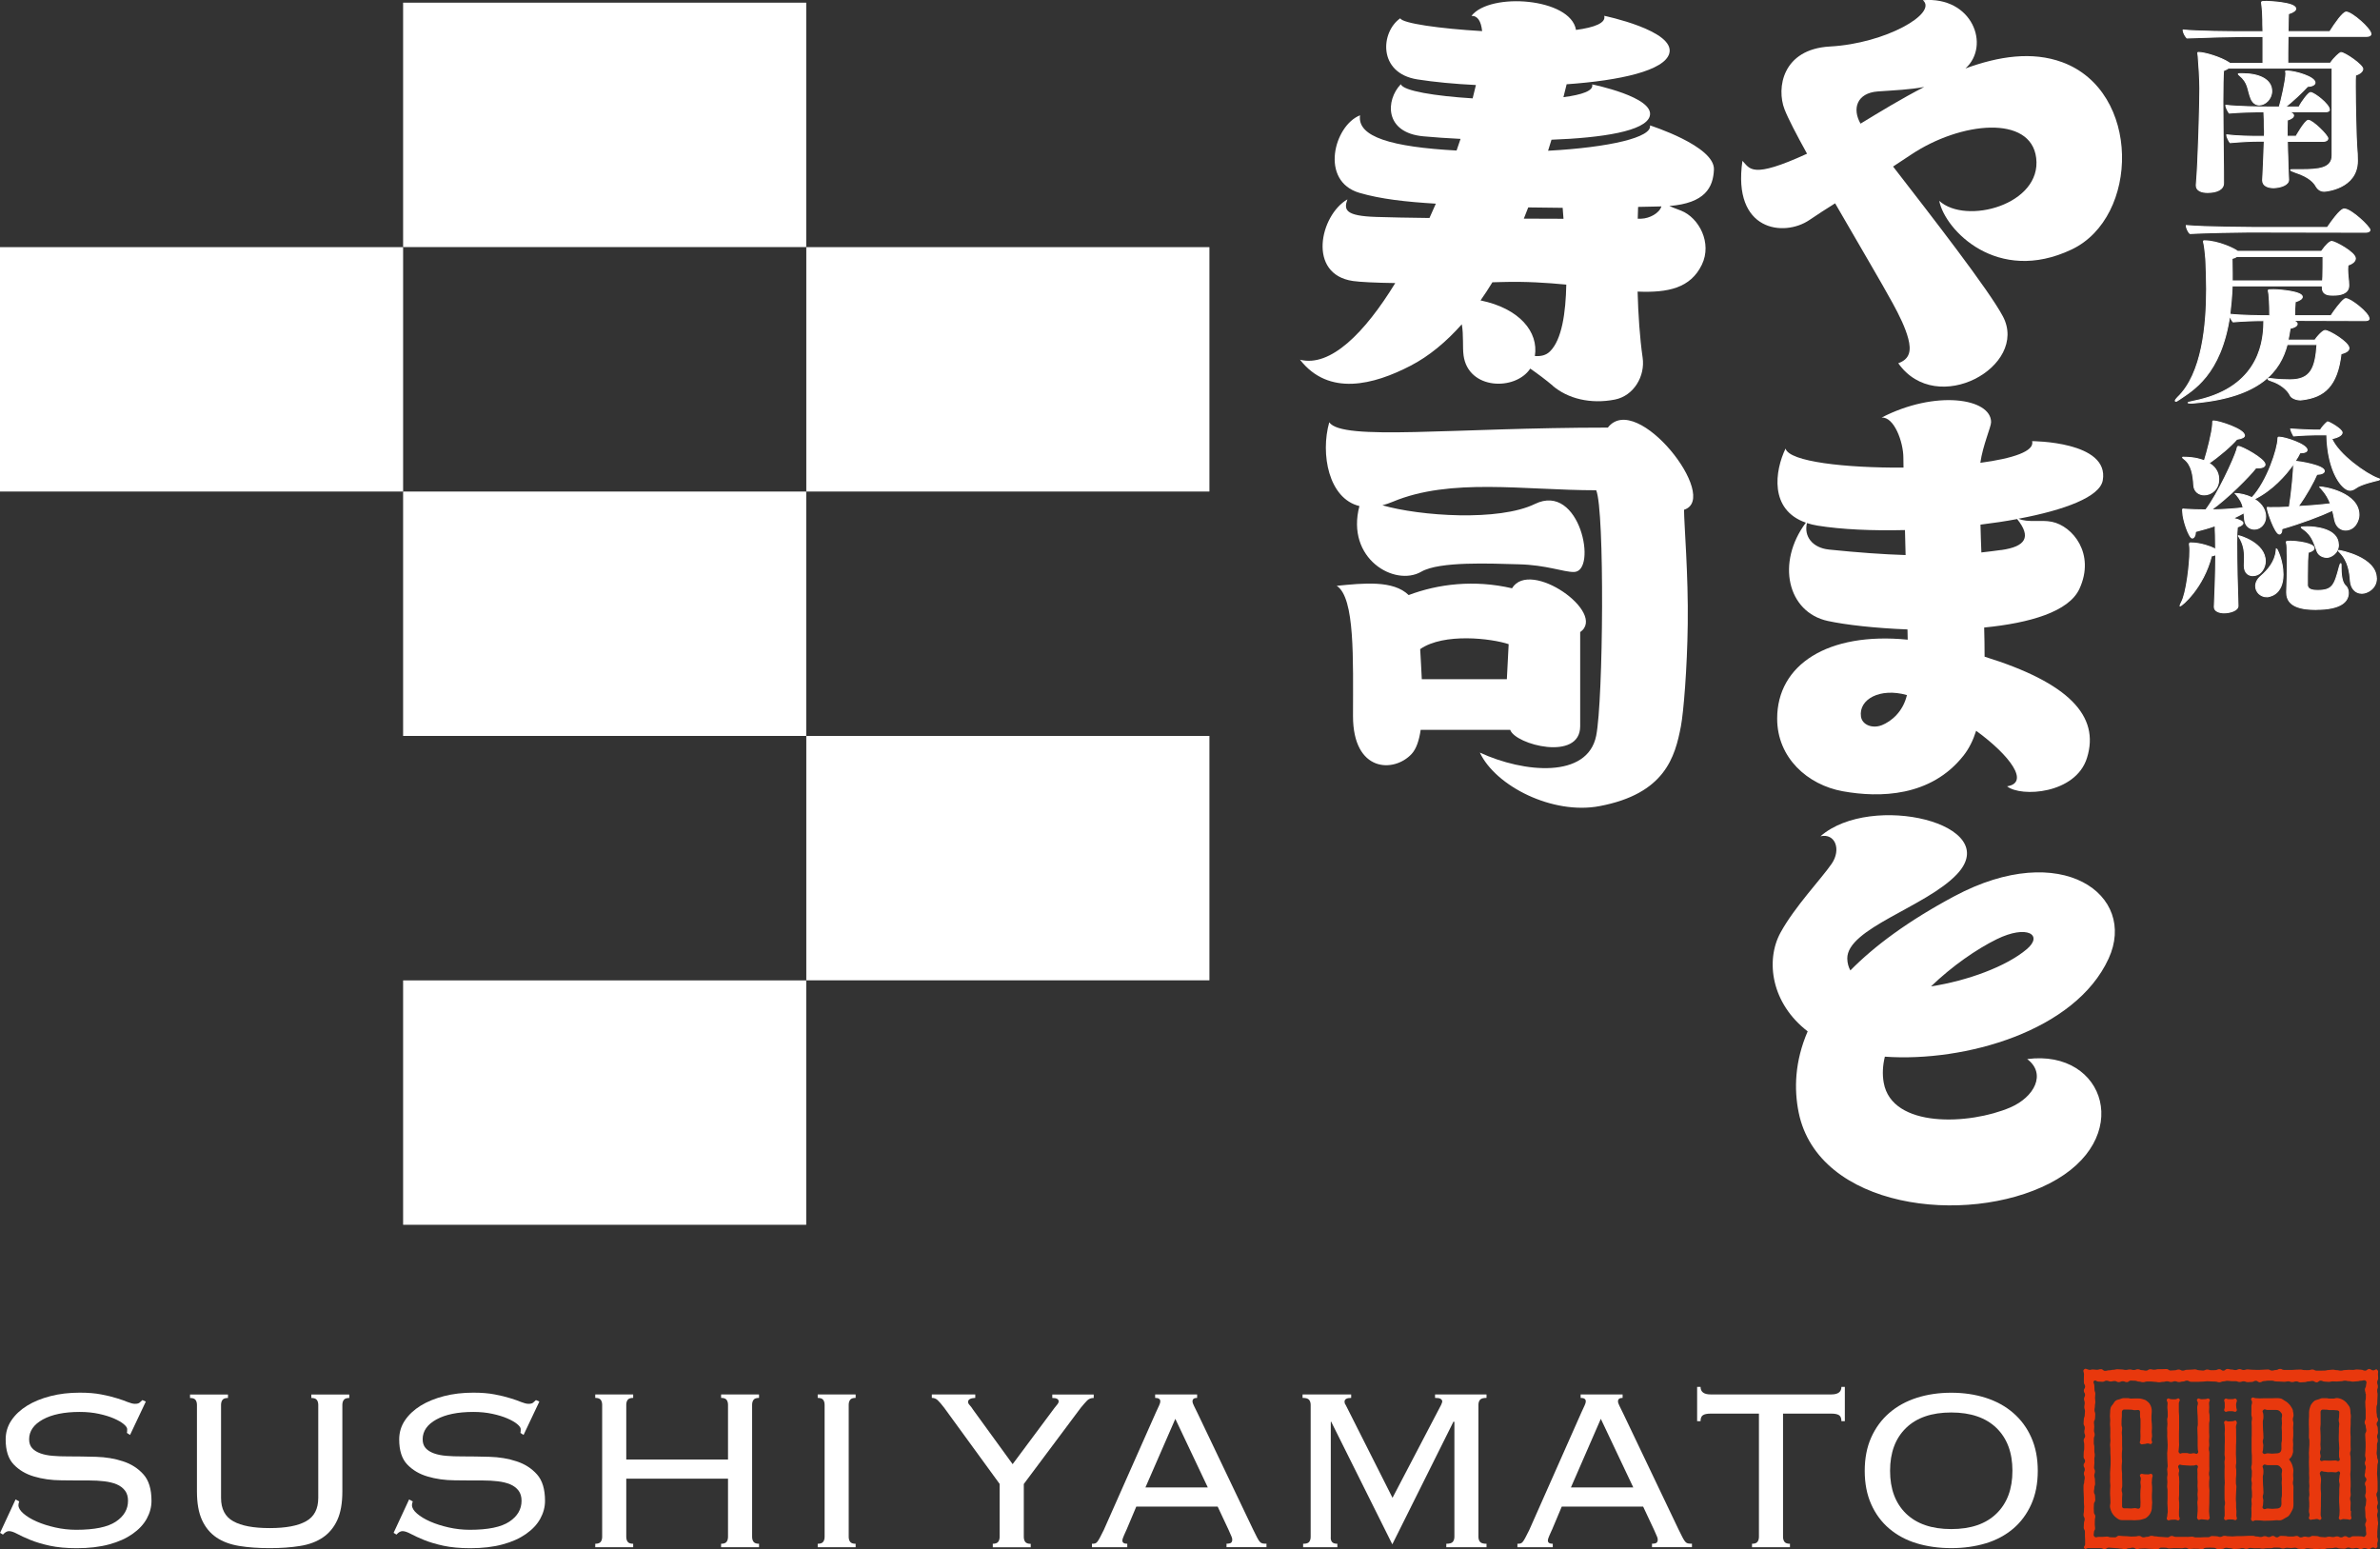
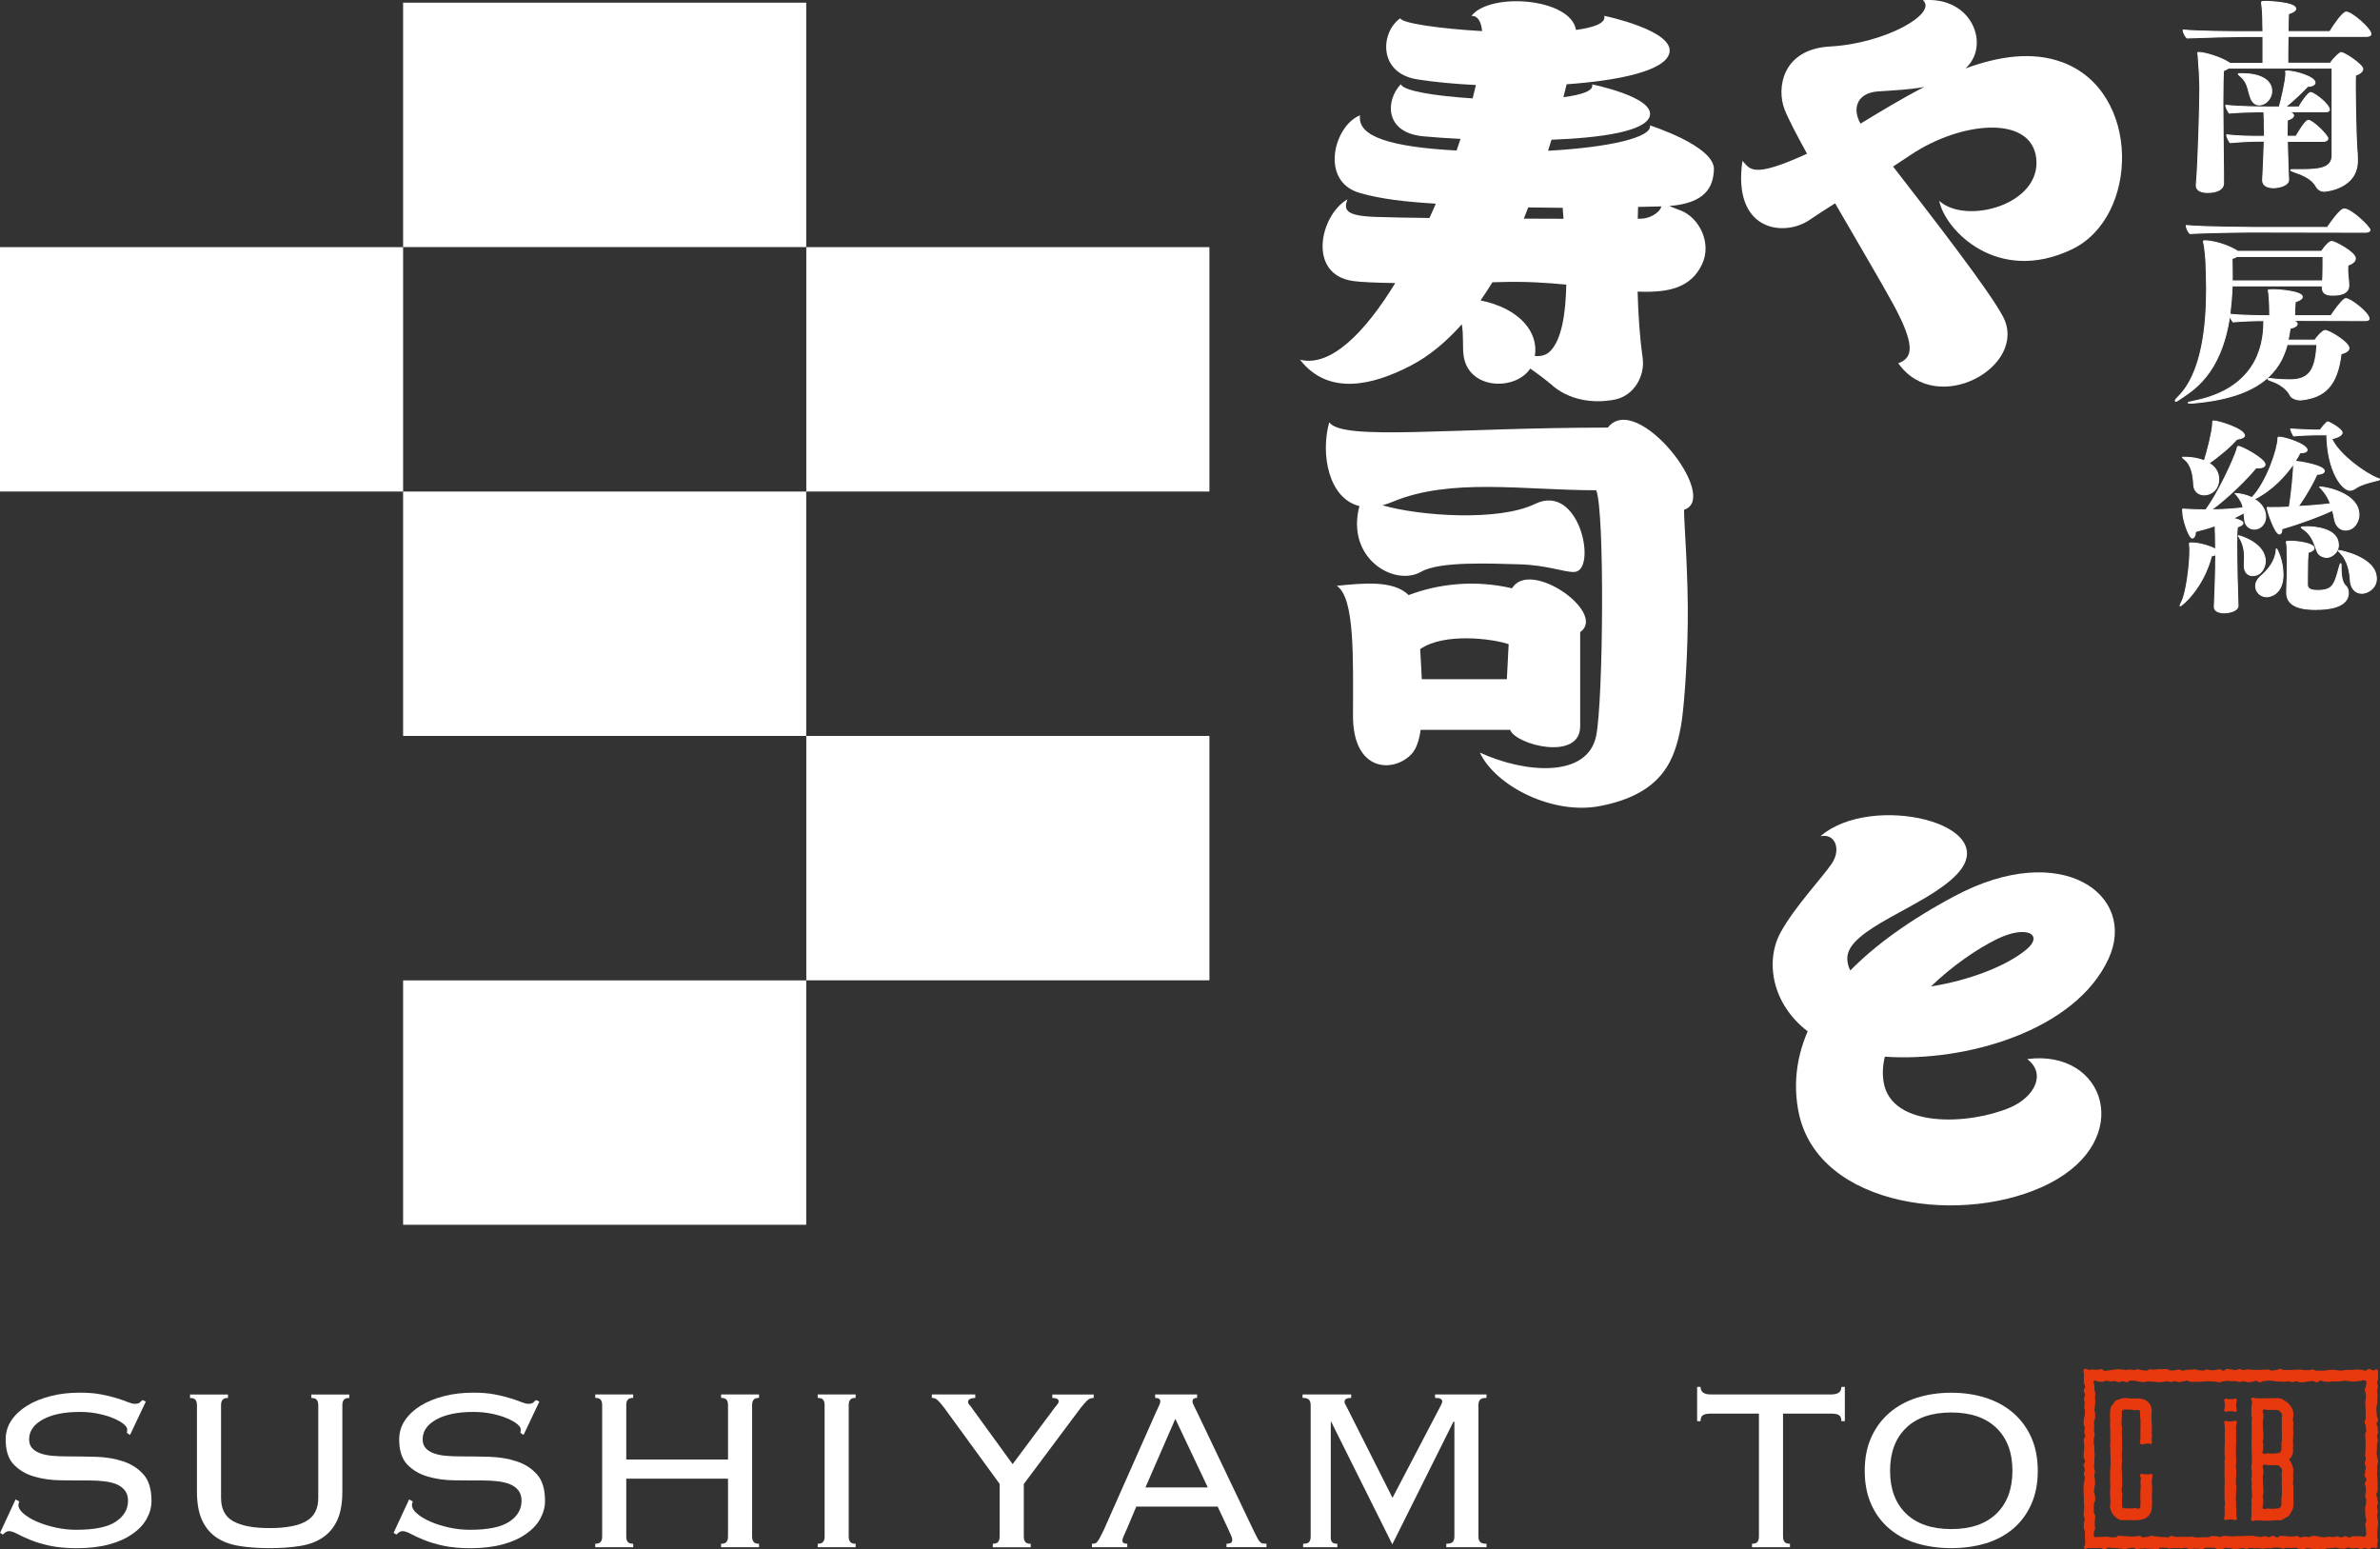
<svg xmlns="http://www.w3.org/2000/svg" width="189" height="123" viewBox="0 0 189 123" fill="none">
  <rect x="0" y="0" width="189" height="123" fill="#333333" stroke="none" />
  <g clip-path="url(#clip0_4723_3255)">
    <path d="M32.012 19.625H0V39.031H32.012V19.625Z" fill="white" />
    <path d="M64.024 0.213H32.012V19.62H64.024V0.213Z" fill="white" />
    <path d="M64.024 39.032H32.012V58.438H64.024V39.032Z" fill="white" />
    <path d="M96.042 58.438H64.03V77.844H96.042V58.438Z" fill="white" />
    <path d="M64.024 77.85H32.012V97.256H64.024V77.85Z" fill="white" />
    <path d="M96.042 19.625H64.03V39.031H96.042V19.625Z" fill="white" />
    <path d="M170.909 117.077C170.803 116.965 170.742 117.077 170.592 117.077C170.443 117.077 170.437 117.065 170.287 117.065C170.138 117.065 170.082 116.97 169.971 117.082C169.86 117.194 170.01 117.25 170.01 117.407C170.01 117.564 169.977 117.564 169.977 117.721C169.977 117.878 170.005 117.878 170.005 118.035C170.005 118.192 169.977 118.192 169.977 118.349C169.977 118.506 169.966 118.506 169.966 118.663C169.966 118.819 169.971 118.819 169.971 118.976C169.971 119.133 169.982 119.133 169.982 119.296C169.982 119.458 169.971 119.453 169.971 119.615C169.971 119.71 169.91 119.8 169.816 119.8C169.677 119.8 169.677 119.755 169.533 119.755C169.389 119.755 169.389 119.783 169.25 119.783C169.112 119.783 169.106 119.772 168.967 119.772C168.829 119.772 168.823 119.772 168.685 119.772C168.59 119.772 168.518 119.71 168.518 119.615C168.518 119.453 168.518 119.453 168.518 119.29C168.518 119.128 168.518 119.128 168.518 118.965C168.518 118.803 168.535 118.803 168.535 118.64C168.535 118.478 168.485 118.478 168.485 118.315C168.485 118.153 168.529 118.153 168.529 117.99C168.529 117.828 168.529 117.828 168.529 117.665C168.529 117.503 168.518 117.503 168.518 117.34C168.518 117.177 168.518 117.177 168.518 117.015C168.518 116.852 168.491 116.852 168.491 116.69C168.491 116.527 168.491 116.527 168.491 116.365C168.491 116.202 168.518 116.202 168.518 116.04C168.518 115.877 168.502 115.877 168.502 115.715C168.502 115.552 168.502 115.552 168.502 115.39C168.502 115.227 168.529 115.227 168.529 115.065C168.529 114.902 168.518 114.902 168.518 114.74C168.518 114.577 168.518 114.577 168.518 114.415C168.518 114.252 168.518 114.252 168.518 114.09C168.518 113.927 168.496 113.927 168.496 113.765C168.496 113.602 168.524 113.602 168.524 113.44C168.524 113.277 168.474 113.277 168.474 113.115C168.474 112.952 168.479 112.952 168.479 112.784C168.479 112.616 168.502 112.622 168.502 112.453C168.502 112.285 168.502 112.291 168.502 112.123C168.502 112.028 168.574 111.927 168.668 111.927C168.807 111.927 168.807 111.927 168.951 111.927C169.095 111.927 169.095 111.938 169.234 111.938C169.372 111.938 169.378 111.977 169.517 111.977C169.655 111.977 169.661 111.96 169.799 111.96C169.894 111.96 169.944 112.033 169.944 112.123C169.944 112.28 169.944 112.28 169.944 112.437C169.944 112.593 169.982 112.593 169.982 112.75C169.982 112.907 169.982 112.907 169.982 113.064C169.982 113.221 169.982 113.221 169.982 113.378C169.982 113.535 169.971 113.535 169.971 113.692C169.971 113.849 169.982 113.849 169.982 114.006C169.982 114.163 169.971 114.163 169.971 114.325C169.971 114.488 169.86 114.521 169.971 114.633C170.077 114.745 170.116 114.667 170.265 114.667C170.415 114.667 170.421 114.617 170.57 114.617C170.72 114.617 170.753 114.734 170.859 114.622C170.97 114.51 170.859 114.482 170.859 114.325C170.859 114.168 170.898 114.168 170.898 114.011C170.898 113.854 170.875 113.854 170.875 113.697C170.875 113.541 170.892 113.541 170.892 113.384C170.892 113.227 170.881 113.227 170.881 113.07C170.881 112.913 170.853 112.913 170.853 112.75C170.853 112.588 170.853 112.593 170.853 112.431C170.853 112.268 170.875 112.274 170.875 112.112C170.875 111.994 170.875 111.876 170.842 111.77C170.809 111.658 170.764 111.546 170.698 111.456C170.631 111.361 170.537 111.288 170.443 111.221C170.354 111.153 170.238 111.125 170.127 111.092C170.021 111.058 169.91 111.047 169.794 111.047C169.655 111.047 169.655 111.047 169.511 111.047C169.367 111.047 169.367 111.058 169.228 111.058C169.09 111.058 169.084 111.019 168.945 111.019C168.807 111.019 168.801 111.019 168.662 111.019C168.546 111.019 168.441 111.069 168.335 111.103C168.224 111.136 168.108 111.153 168.014 111.221C167.919 111.288 167.869 111.4 167.803 111.49C167.736 111.579 167.648 111.669 167.614 111.775C167.581 111.882 167.57 111.999 167.57 112.123C167.57 112.285 167.553 112.285 167.553 112.448C167.553 112.61 167.575 112.61 167.575 112.773C167.575 112.935 167.559 112.935 167.559 113.098C167.559 113.26 167.581 113.26 167.581 113.423C167.581 113.585 167.581 113.585 167.581 113.748C167.581 113.91 167.575 113.91 167.575 114.073C167.575 114.235 167.592 114.235 167.592 114.398C167.592 114.56 167.564 114.56 167.564 114.723C167.564 114.885 167.587 114.885 167.587 115.048C167.587 115.211 167.587 115.211 167.587 115.373C167.587 115.536 167.603 115.536 167.603 115.698C167.603 115.861 167.609 115.861 167.609 116.023C167.609 116.186 167.603 116.186 167.603 116.348C167.603 116.511 167.581 116.511 167.581 116.673C167.581 116.836 167.564 116.836 167.564 116.998C167.564 117.161 167.57 117.161 167.57 117.323C167.57 117.486 167.564 117.486 167.564 117.648C167.564 117.811 167.587 117.811 167.587 117.973C167.587 118.136 167.57 118.136 167.57 118.298C167.57 118.461 167.564 118.461 167.564 118.623C167.564 118.786 167.581 118.786 167.581 118.954C167.581 119.122 167.592 119.116 167.592 119.285C167.592 119.453 167.559 119.447 167.559 119.615C167.559 119.733 167.603 119.845 167.636 119.951C167.67 120.063 167.731 120.164 167.797 120.254C167.864 120.349 167.941 120.428 168.036 120.501C168.124 120.568 168.219 120.641 168.33 120.68C168.435 120.714 168.552 120.708 168.674 120.708C168.812 120.708 168.812 120.708 168.956 120.708C169.101 120.708 169.101 120.708 169.239 120.708C169.378 120.708 169.383 120.719 169.522 120.719C169.661 120.719 169.666 120.702 169.805 120.702C169.921 120.702 170.027 120.674 170.132 120.641C170.243 120.607 170.36 120.585 170.448 120.517C170.543 120.45 170.626 120.366 170.692 120.276C170.759 120.187 170.814 120.08 170.848 119.968C170.881 119.862 170.886 119.744 170.886 119.626C170.886 119.469 170.909 119.469 170.909 119.313C170.909 119.156 170.886 119.156 170.886 118.999C170.886 118.842 170.886 118.842 170.886 118.685C170.886 118.528 170.903 118.528 170.903 118.371C170.903 118.214 170.903 118.214 170.903 118.057C170.903 117.9 170.875 117.9 170.875 117.743C170.875 117.587 170.898 117.587 170.898 117.424C170.898 117.262 171.008 117.206 170.898 117.093L170.909 117.077Z" fill="#E8380D" />
    <path d="M182.09 112.011C182.063 111.899 181.996 111.798 181.935 111.697C181.88 111.596 181.796 111.512 181.713 111.428C181.63 111.344 181.541 111.283 181.436 111.227C181.336 111.171 181.247 111.087 181.131 111.053C181.02 111.025 180.903 111.019 180.781 111.019C180.615 111.019 180.615 111.03 180.454 111.03C180.293 111.03 180.288 111.03 180.127 111.03C179.966 111.03 179.961 111.03 179.8 111.03C179.639 111.03 179.633 111.042 179.473 111.042C179.312 111.042 179.306 111.025 179.14 111.025C178.973 111.025 178.924 110.902 178.807 111.019C178.691 111.131 178.84 111.187 178.84 111.35C178.84 111.512 178.79 111.512 178.79 111.675C178.79 111.837 178.79 111.837 178.79 111.994C178.79 112.151 178.785 112.157 178.785 112.314C178.785 112.471 178.835 112.476 178.835 112.633C178.835 112.79 178.802 112.796 178.802 112.958C178.802 113.121 178.813 113.121 178.813 113.283C178.813 113.446 178.813 113.446 178.813 113.608C178.813 113.771 178.813 113.771 178.813 113.933C178.813 114.096 178.802 114.096 178.802 114.258C178.802 114.421 178.802 114.421 178.802 114.583C178.802 114.746 178.802 114.746 178.802 114.908V115.233C178.802 115.396 178.824 115.396 178.824 115.553C178.824 115.71 178.824 115.715 178.824 115.878C178.824 116.04 178.824 116.04 178.824 116.203C178.824 116.365 178.779 116.365 178.779 116.528C178.779 116.69 178.824 116.69 178.824 116.847C178.824 117.004 178.818 117.01 178.818 117.167C178.818 117.324 178.785 117.329 178.785 117.492C178.785 117.654 178.824 117.654 178.824 117.817C178.824 117.979 178.802 117.979 178.802 118.142C178.802 118.304 178.829 118.304 178.829 118.467C178.829 118.629 178.835 118.629 178.835 118.792C178.835 118.954 178.79 118.954 178.79 119.117C178.79 119.279 178.813 119.279 178.813 119.442C178.813 119.604 178.785 119.604 178.785 119.767C178.785 119.929 178.796 119.929 178.796 120.092C178.796 120.255 178.79 120.255 178.79 120.417C178.79 120.58 178.696 120.624 178.813 120.742C178.929 120.86 178.973 120.72 179.14 120.72C179.306 120.72 179.306 120.731 179.467 120.731C179.628 120.731 179.633 120.759 179.794 120.759C179.955 120.759 179.961 120.753 180.121 120.753C180.282 120.753 180.288 120.742 180.454 120.742C180.621 120.742 180.621 120.714 180.787 120.714C180.903 120.714 181.026 120.742 181.136 120.714C181.247 120.686 181.347 120.613 181.447 120.557C181.547 120.495 181.663 120.451 181.747 120.372C181.83 120.288 181.885 120.182 181.941 120.081C181.996 119.98 182.063 119.879 182.096 119.761C182.124 119.649 182.129 119.526 182.129 119.408C182.129 119.246 182.124 119.246 182.124 119.078C182.124 118.91 182.124 118.915 182.124 118.747C182.124 118.579 182.124 118.585 182.124 118.416C182.124 118.248 182.129 118.254 182.129 118.091C182.129 117.929 182.085 117.929 182.085 117.761C182.085 117.593 182.118 117.598 182.118 117.43C182.118 117.262 182.101 117.268 182.101 117.1C182.101 116.931 182.124 116.937 182.124 116.769C182.124 116.662 182.09 116.556 182.068 116.455C182.046 116.349 182.002 116.253 181.957 116.158C181.907 116.063 181.846 115.973 181.774 115.889C181.841 115.811 181.941 115.732 181.985 115.637C182.035 115.542 182.068 115.435 182.09 115.334C182.113 115.233 182.09 115.121 182.09 115.015C182.09 114.852 182.107 114.852 182.107 114.684C182.107 114.516 182.085 114.522 182.085 114.354C182.085 114.185 182.113 114.191 182.113 114.023C182.113 113.855 182.113 113.86 182.113 113.698C182.113 113.535 182.101 113.535 182.101 113.367C182.101 113.199 182.124 113.205 182.124 113.037C182.124 112.869 182.079 112.874 182.079 112.706C182.079 112.538 182.135 112.544 182.135 112.375C182.135 112.258 182.107 112.134 182.079 112.022L182.09 112.011ZM181.214 117.402C181.214 117.565 181.192 117.565 181.192 117.733C181.192 117.901 181.209 117.895 181.209 118.058C181.209 118.22 181.209 118.22 181.209 118.388C181.209 118.557 181.209 118.551 181.209 118.719C181.209 118.887 181.17 118.882 181.17 119.05C181.17 119.218 181.175 119.212 181.175 119.38C181.175 119.492 181.159 119.61 181.087 119.683C181.014 119.756 180.898 119.789 180.787 119.789C180.61 119.789 180.61 119.812 180.432 119.812C180.255 119.812 180.255 119.784 180.077 119.784C179.9 119.784 179.855 119.907 179.722 119.789C179.606 119.689 179.711 119.632 179.711 119.476C179.711 119.319 179.733 119.319 179.733 119.162C179.733 119.005 179.689 119.005 179.689 118.848C179.689 118.691 179.744 118.691 179.744 118.534C179.744 118.377 179.733 118.377 179.733 118.22C179.733 118.063 179.711 118.063 179.711 117.906C179.711 117.75 179.7 117.75 179.7 117.593C179.7 117.436 179.694 117.436 179.694 117.279C179.694 117.122 179.739 117.122 179.739 116.965C179.739 116.808 179.755 116.802 179.728 116.646C179.694 116.483 179.617 116.449 179.733 116.343C179.866 116.225 179.9 116.343 180.077 116.343C180.255 116.343 180.255 116.343 180.432 116.343C180.61 116.343 180.61 116.343 180.787 116.343C180.898 116.343 180.992 116.393 181.064 116.466C181.136 116.539 181.225 116.634 181.225 116.746C181.225 116.909 181.192 116.909 181.192 117.077C181.192 117.245 181.209 117.24 181.209 117.408L181.214 117.402ZM181.197 112.689C181.197 112.852 181.214 112.852 181.214 113.02C181.214 113.188 181.192 113.182 181.192 113.35C181.192 113.519 181.209 113.513 181.209 113.676C181.209 113.838 181.209 113.838 181.209 114.006C181.209 114.174 181.209 114.169 181.209 114.337C181.209 114.505 181.17 114.499 181.17 114.667C181.17 114.836 181.175 114.83 181.175 114.998C181.175 115.11 181.159 115.228 181.087 115.301C181.014 115.374 180.898 115.407 180.787 115.407C180.61 115.407 180.61 115.43 180.432 115.43C180.255 115.43 180.255 115.402 180.077 115.402C179.9 115.402 179.855 115.525 179.722 115.407C179.606 115.306 179.711 115.25 179.711 115.093C179.711 114.936 179.733 114.936 179.733 114.779C179.733 114.623 179.689 114.623 179.689 114.466C179.689 114.309 179.744 114.309 179.744 114.152C179.744 113.995 179.733 113.995 179.733 113.838C179.733 113.681 179.711 113.681 179.711 113.524C179.711 113.367 179.7 113.367 179.7 113.21C179.7 113.053 179.694 113.053 179.694 112.897C179.694 112.74 179.739 112.74 179.739 112.583C179.739 112.426 179.755 112.42 179.728 112.263C179.694 112.101 179.617 112.067 179.733 111.961C179.866 111.843 179.9 111.961 180.077 111.961C180.255 111.961 180.255 111.961 180.432 111.961C180.61 111.961 180.61 111.961 180.787 111.961C180.898 111.961 180.992 112.011 181.064 112.084C181.136 112.157 181.225 112.247 181.225 112.364C181.225 112.527 181.192 112.527 181.192 112.695L181.197 112.689Z" fill="#E8380D" />
-     <path d="M186.659 119.979C186.659 119.817 186.659 119.817 186.659 119.654C186.659 119.492 186.67 119.492 186.67 119.329C186.67 119.167 186.626 119.167 186.626 119.004C186.626 118.842 186.676 118.842 186.676 118.679C186.676 118.517 186.653 118.517 186.653 118.354C186.653 118.192 186.67 118.192 186.67 118.029C186.67 117.867 186.67 117.867 186.67 117.704C186.67 117.542 186.659 117.542 186.659 117.379C186.659 117.217 186.642 117.217 186.642 117.054C186.642 116.892 186.67 116.892 186.67 116.724C186.67 116.555 186.67 116.561 186.67 116.399C186.67 116.236 186.67 116.236 186.67 116.074C186.67 115.911 186.664 115.911 186.664 115.748C186.664 115.586 186.626 115.586 186.626 115.418C186.626 115.25 186.676 115.255 186.676 115.093C186.676 114.93 186.664 114.93 186.664 114.768C186.664 114.605 186.664 114.605 186.664 114.437C186.664 114.269 186.67 114.275 186.67 114.107C186.67 113.938 186.648 113.944 186.648 113.776C186.648 113.608 186.653 113.613 186.653 113.451C186.653 113.288 186.67 113.288 186.67 113.12C186.67 112.952 186.67 112.958 186.67 112.79C186.67 112.622 186.687 112.627 186.687 112.459C186.687 112.291 186.653 112.296 186.653 112.128C186.653 112.011 186.642 111.899 186.609 111.792C186.576 111.68 186.498 111.596 186.432 111.506C186.365 111.411 186.298 111.327 186.204 111.26C186.115 111.193 186.021 111.125 185.91 111.086C185.805 111.052 185.688 111.013 185.572 111.013C185.433 111.013 185.433 111.058 185.289 111.058C185.145 111.058 185.145 111.058 185.006 111.058C184.868 111.058 184.862 111.024 184.723 111.024C184.585 111.024 184.579 111.024 184.44 111.024C184.324 111.024 184.219 111.086 184.113 111.12C184.002 111.153 183.886 111.176 183.792 111.237C183.697 111.305 183.625 111.4 183.559 111.49C183.492 111.579 183.459 111.691 183.426 111.803C183.392 111.91 183.365 112.022 183.365 112.14C183.365 112.302 183.365 112.302 183.365 112.465C183.365 112.627 183.348 112.627 183.348 112.79C183.348 112.952 183.348 112.952 183.348 113.115C183.348 113.277 183.359 113.277 183.359 113.44C183.359 113.602 183.359 113.602 183.359 113.765C183.359 113.927 183.353 113.927 183.353 114.09C183.353 114.252 183.392 114.252 183.392 114.415C183.392 114.577 183.392 114.577 183.392 114.74C183.392 114.902 183.37 114.902 183.37 115.065C183.37 115.227 183.353 115.227 183.353 115.39C183.353 115.552 183.365 115.552 183.365 115.715C183.365 115.877 183.353 115.877 183.353 116.045C183.353 116.214 183.359 116.208 183.359 116.371C183.359 116.533 183.37 116.533 183.37 116.696C183.37 116.858 183.365 116.858 183.365 117.021C183.365 117.183 183.381 117.183 183.381 117.351C183.381 117.519 183.37 117.514 183.37 117.676C183.37 117.839 183.392 117.839 183.392 118.001C183.392 118.164 183.37 118.164 183.37 118.332C183.37 118.5 183.392 118.494 183.392 118.663C183.392 118.831 183.359 118.825 183.359 118.993C183.359 119.161 183.381 119.156 183.381 119.318C183.381 119.481 183.381 119.481 183.381 119.649C183.381 119.817 183.353 119.811 183.353 119.979C183.353 120.148 183.403 120.142 183.403 120.31C183.403 120.478 183.281 120.506 183.392 120.629C183.498 120.742 183.531 120.652 183.686 120.652C183.842 120.652 183.842 120.618 183.991 120.618C184.141 120.618 184.208 120.764 184.307 120.646C184.418 120.523 184.285 120.467 184.285 120.293C184.285 120.12 184.296 120.125 184.296 119.951C184.296 119.778 184.307 119.783 184.307 119.61C184.307 119.436 184.307 119.441 184.307 119.268C184.307 119.094 184.313 119.1 184.313 118.926C184.313 118.752 184.318 118.758 184.318 118.584C184.318 118.41 184.291 118.416 184.291 118.248C184.291 118.08 184.291 118.08 184.291 117.906C184.291 117.732 184.318 117.738 184.318 117.564C184.318 117.39 184.318 117.39 184.28 117.228C184.235 117.043 184.169 116.993 184.28 116.864C184.374 116.752 184.446 116.864 184.596 116.864C184.746 116.864 184.74 116.897 184.89 116.897C185.039 116.897 185.039 116.892 185.184 116.892C185.328 116.892 185.333 116.914 185.478 116.914C185.622 116.914 185.694 116.757 185.788 116.869C185.899 116.998 185.783 117.054 185.783 117.222C185.783 117.39 185.749 117.39 185.749 117.564C185.749 117.738 185.794 117.732 185.794 117.906C185.794 118.08 185.766 118.074 185.766 118.248C185.766 118.422 185.766 118.416 185.766 118.59C185.766 118.763 185.755 118.758 185.755 118.931C185.755 119.105 185.755 119.1 185.755 119.268C185.755 119.436 185.777 119.436 185.777 119.61C185.777 119.783 185.794 119.778 185.794 119.951C185.794 120.125 185.777 120.125 185.777 120.293C185.777 120.461 185.666 120.512 185.777 120.641C185.877 120.753 185.932 120.624 186.082 120.624C186.232 120.624 186.237 120.641 186.387 120.641C186.537 120.641 186.581 120.742 186.687 120.629C186.798 120.512 186.687 120.473 186.687 120.31C186.687 120.148 186.698 120.148 186.698 119.985L186.659 119.979ZM185.755 115.978C185.655 116.085 185.594 115.967 185.45 115.967C185.306 115.967 185.306 115.984 185.156 115.984C185.006 115.984 185.006 115.984 184.862 115.984C184.718 115.984 184.712 115.973 184.568 115.973C184.424 115.973 184.374 116.085 184.274 115.973C184.169 115.855 184.285 115.816 184.285 115.653C184.285 115.491 184.241 115.491 184.241 115.334C184.241 115.177 184.291 115.171 184.291 115.014C184.291 114.857 184.269 114.852 184.269 114.695C184.269 114.538 184.285 114.532 184.285 114.376C184.285 114.219 184.285 114.213 184.285 114.056C184.285 113.899 184.274 113.894 184.274 113.737C184.274 113.58 184.257 113.574 184.257 113.417C184.257 113.26 184.285 113.255 184.285 113.098C184.285 112.941 184.285 112.935 184.285 112.778C184.285 112.621 184.285 112.616 184.285 112.453C184.285 112.291 184.28 112.291 184.28 112.128C184.28 112.033 184.346 111.932 184.44 111.932C184.579 111.932 184.579 111.938 184.723 111.938C184.868 111.938 184.868 111.971 185.006 111.971C185.145 111.971 185.15 111.966 185.289 111.966C185.428 111.966 185.433 111.988 185.572 111.988C185.666 111.988 185.766 112.039 185.766 112.128C185.766 112.291 185.755 112.291 185.755 112.448C185.755 112.605 185.722 112.61 185.722 112.767C185.722 112.924 185.766 112.93 185.766 113.087C185.766 113.244 185.738 113.249 185.738 113.406C185.738 113.563 185.738 113.569 185.738 113.725C185.738 113.882 185.727 113.888 185.727 114.045C185.727 114.202 185.727 114.207 185.727 114.364C185.727 114.521 185.749 114.527 185.749 114.684C185.749 114.841 185.766 114.846 185.766 115.003C185.766 115.16 185.749 115.166 185.749 115.323V115.648C185.749 115.81 185.871 115.861 185.766 115.984L185.755 115.978Z" fill="#E8380D" />
-     <path d="M175.433 111.097C175.328 110.985 175.278 111.097 175.123 111.097C174.968 111.097 174.968 111.108 174.818 111.108C174.668 111.108 174.607 110.98 174.502 111.092C174.391 111.209 174.541 111.265 174.541 111.428C174.541 111.59 174.485 111.59 174.485 111.759C174.485 111.927 174.496 111.927 174.496 112.089C174.496 112.252 174.518 112.252 174.518 112.42C174.518 112.588 174.529 112.582 174.529 112.75C174.529 112.919 174.535 112.919 174.535 113.081C174.535 113.244 174.496 113.244 174.496 113.412C174.496 113.58 174.507 113.574 174.507 113.742C174.507 113.91 174.518 113.905 174.518 114.073C174.518 114.241 174.518 114.241 174.518 114.404C174.518 114.566 174.518 114.572 174.518 114.734C174.518 114.897 174.529 114.902 174.529 115.065C174.529 115.227 174.624 115.278 174.513 115.401C174.413 115.513 174.363 115.395 174.219 115.395C174.075 115.395 174.075 115.429 173.925 115.429C173.775 115.429 173.775 115.379 173.631 115.379C173.487 115.379 173.481 115.379 173.337 115.379C173.193 115.379 173.16 115.491 173.06 115.379C172.949 115.255 173.021 115.233 173.021 115.07C173.021 114.908 173.049 114.908 173.049 114.74C173.049 114.572 173.038 114.572 173.038 114.409C173.038 114.247 173.038 114.247 173.038 114.079C173.038 113.91 173.038 113.916 173.038 113.748C173.038 113.58 173.049 113.58 173.049 113.417C173.049 113.255 173.049 113.255 173.049 113.087C173.049 112.919 173.049 112.919 173.049 112.756C173.049 112.594 173.049 112.594 173.049 112.425C173.049 112.257 173.026 112.257 173.026 112.095C173.026 111.932 173.026 111.927 173.026 111.764C173.026 111.602 173.026 111.596 173.026 111.434C173.026 111.271 173.171 111.204 173.06 111.08C172.954 110.968 172.888 111.114 172.732 111.114C172.577 111.114 172.577 111.108 172.427 111.108C172.278 111.108 172.206 110.974 172.106 111.086C171.995 111.204 172.133 111.265 172.133 111.434C172.133 111.602 172.111 111.596 172.111 111.759C172.111 111.921 172.139 111.921 172.139 112.089C172.139 112.257 172.145 112.252 172.145 112.414C172.145 112.577 172.1 112.577 172.1 112.745C172.1 112.913 172.122 112.907 172.122 113.075C172.122 113.244 172.095 113.238 172.095 113.406C172.095 113.574 172.106 113.569 172.106 113.737C172.106 113.905 172.1 113.899 172.1 114.067C172.1 114.235 172.122 114.23 172.122 114.398C172.122 114.566 172.139 114.56 172.139 114.729C172.139 114.897 172.128 114.891 172.128 115.059C172.128 115.227 172.1 115.222 172.1 115.384C172.1 115.547 172.106 115.547 172.106 115.715C172.106 115.883 172.117 115.877 172.117 116.046C172.117 116.214 172.139 116.208 172.139 116.376C172.139 116.544 172.1 116.539 172.1 116.701C172.1 116.864 172.128 116.864 172.128 117.032C172.128 117.2 172.095 117.194 172.095 117.362C172.095 117.531 172.117 117.525 172.117 117.693C172.117 117.861 172.095 117.856 172.095 118.024C172.095 118.192 172.128 118.186 172.128 118.354C172.128 118.522 172.128 118.517 172.128 118.685C172.128 118.853 172.128 118.847 172.128 119.016C172.128 119.184 172.117 119.178 172.117 119.346C172.117 119.514 172.133 119.509 172.133 119.677C172.133 119.845 172.145 119.839 172.145 120.007C172.145 120.176 172.111 120.176 172.111 120.338C172.111 120.501 172 120.557 172.111 120.68C172.217 120.792 172.272 120.68 172.427 120.68C172.583 120.68 172.583 120.669 172.732 120.669C172.882 120.669 172.949 120.798 173.054 120.686C173.165 120.568 173.038 120.506 173.038 120.344C173.038 120.181 173.038 120.181 173.038 120.013C173.038 119.845 173.054 119.845 173.054 119.682C173.054 119.52 173.054 119.52 173.054 119.352C173.054 119.184 173.026 119.189 173.026 119.021C173.026 118.853 173.049 118.853 173.049 118.691C173.049 118.528 173.049 118.528 173.049 118.36C173.049 118.192 173.049 118.197 173.049 118.029C173.049 117.861 173.06 117.867 173.06 117.699C173.06 117.531 173.049 117.531 173.049 117.368C173.049 117.206 173.01 117.2 173.01 117.037C173.01 116.875 173.082 116.864 173.043 116.701C173.004 116.522 172.91 116.477 173.021 116.354C173.121 116.242 173.182 116.343 173.331 116.343C173.481 116.343 173.481 116.365 173.625 116.365C173.77 116.365 173.775 116.382 173.919 116.382C174.064 116.382 174.069 116.371 174.213 116.371C174.357 116.371 174.396 116.264 174.496 116.371C174.607 116.494 174.496 116.522 174.496 116.684C174.496 116.847 174.507 116.847 174.507 117.015C174.507 117.183 174.502 117.183 174.502 117.346C174.502 117.508 174.518 117.508 174.518 117.676C174.518 117.844 174.507 117.839 174.507 118.007C174.507 118.175 174.529 118.175 174.529 118.338C174.529 118.5 174.507 118.5 174.507 118.668C174.507 118.836 174.529 118.831 174.529 118.999C174.529 119.167 174.496 119.161 174.496 119.329C174.496 119.498 174.518 119.498 174.518 119.66C174.518 119.823 174.518 119.828 174.518 119.991C174.518 120.153 174.491 120.159 174.491 120.321C174.491 120.484 174.424 120.517 174.535 120.641C174.64 120.753 174.674 120.641 174.823 120.641C174.973 120.641 174.979 120.669 175.128 120.669C175.278 120.669 175.317 120.753 175.422 120.641C175.533 120.523 175.45 120.489 175.45 120.327C175.45 120.164 175.422 120.164 175.422 119.996C175.422 119.828 175.433 119.834 175.433 119.671C175.433 119.509 175.445 119.509 175.445 119.341C175.445 119.172 175.445 119.178 175.445 119.01C175.445 118.842 175.45 118.847 175.45 118.679C175.45 118.511 175.456 118.517 175.456 118.349C175.456 118.181 175.428 118.186 175.428 118.018C175.428 117.85 175.428 117.856 175.428 117.687C175.428 117.519 175.456 117.525 175.456 117.357C175.456 117.189 175.417 117.194 175.417 117.026C175.417 116.858 175.45 116.864 175.45 116.696C175.45 116.527 175.445 116.533 175.445 116.371C175.445 116.208 175.445 116.208 175.445 116.04C175.445 115.872 175.445 115.877 175.445 115.709C175.445 115.541 175.45 115.547 175.45 115.379C175.45 115.211 175.406 115.216 175.406 115.054C175.406 114.891 175.439 114.891 175.439 114.723C175.439 114.555 175.422 114.56 175.422 114.392C175.422 114.224 175.445 114.23 175.445 114.062C175.445 113.894 175.428 113.899 175.428 113.731C175.428 113.563 175.428 113.569 175.428 113.4C175.428 113.232 175.428 113.238 175.428 113.07C175.428 112.902 175.467 112.907 175.467 112.739C175.467 112.571 175.461 112.577 175.461 112.409C175.461 112.24 175.422 112.246 175.422 112.078C175.422 111.91 175.439 111.915 175.439 111.747C175.439 111.579 175.422 111.579 175.422 111.417C175.422 111.254 175.555 111.204 175.445 111.08L175.433 111.097Z" fill="#E8380D" />
    <path d="M177.597 112.846C177.491 112.734 177.43 112.857 177.275 112.857C177.12 112.857 177.12 112.874 176.97 112.874C176.82 112.874 176.77 112.75 176.665 112.862C176.554 112.98 176.665 113.025 176.665 113.187C176.665 113.35 176.682 113.35 176.682 113.513C176.682 113.675 176.665 113.675 176.665 113.838C176.665 114 176.676 114 176.676 114.163C176.676 114.325 176.676 114.325 176.676 114.488C176.676 114.65 176.665 114.65 176.665 114.813C176.665 114.975 176.665 114.975 176.665 115.138C176.665 115.3 176.654 115.3 176.654 115.457C176.654 115.614 176.687 115.62 176.687 115.782C176.687 115.945 176.648 115.945 176.648 116.107C176.648 116.27 176.665 116.27 176.665 116.432C176.665 116.595 176.654 116.595 176.654 116.757C176.654 116.92 176.654 116.92 176.654 117.082C176.654 117.245 176.659 117.245 176.659 117.407C176.659 117.57 176.676 117.57 176.676 117.732C176.676 117.895 176.654 117.895 176.654 118.057C176.654 118.22 176.654 118.22 176.654 118.382C176.654 118.545 176.654 118.545 176.654 118.707C176.654 118.87 176.659 118.87 176.659 119.032C176.659 119.195 176.693 119.195 176.693 119.357C176.693 119.52 176.654 119.52 176.654 119.682C176.654 119.845 176.665 119.845 176.665 120.007C176.665 120.17 176.665 120.17 176.665 120.332C176.665 120.495 176.549 120.545 176.665 120.669C176.77 120.781 176.826 120.652 176.976 120.652C177.125 120.652 177.131 120.657 177.281 120.657C177.43 120.657 177.486 120.775 177.591 120.669C177.702 120.551 177.591 120.501 177.591 120.338C177.591 120.176 177.602 120.176 177.602 120.013C177.602 119.851 177.575 119.851 177.575 119.688C177.575 119.525 177.575 119.525 177.575 119.363C177.575 119.2 177.552 119.2 177.552 119.038C177.552 118.875 177.564 118.875 177.564 118.713C177.564 118.55 177.58 118.55 177.58 118.388C177.58 118.225 177.597 118.225 177.597 118.068C177.597 117.912 177.558 117.906 177.558 117.743C177.558 117.581 177.558 117.581 177.558 117.418C177.558 117.256 177.586 117.256 177.586 117.093C177.586 116.931 177.586 116.931 177.586 116.768C177.586 116.606 177.552 116.606 177.552 116.443C177.552 116.281 177.586 116.281 177.586 116.118C177.586 115.956 177.575 115.956 177.575 115.793C177.575 115.631 177.558 115.631 177.558 115.468C177.558 115.306 177.564 115.306 177.564 115.143C177.564 114.981 177.564 114.981 177.564 114.818C177.564 114.656 177.58 114.656 177.58 114.493C177.58 114.331 177.58 114.331 177.58 114.168C177.58 114.006 177.575 114.006 177.575 113.843C177.575 113.681 177.575 113.681 177.575 113.518C177.575 113.356 177.541 113.356 177.575 113.193C177.613 113.014 177.686 112.969 177.575 112.851L177.597 112.846Z" fill="#E8380D" />
    <path d="M176.671 111.742C176.671 111.904 176.56 111.943 176.671 112.061C176.776 112.173 176.821 112.061 176.976 112.061C177.131 112.061 177.131 112.061 177.281 112.061C177.431 112.061 177.481 112.173 177.586 112.061C177.697 111.943 177.586 111.899 177.586 111.742C177.586 111.585 177.553 111.579 177.586 111.422C177.619 111.254 177.691 111.22 177.586 111.103C177.481 110.991 177.436 111.103 177.281 111.103C177.126 111.103 177.126 111.103 176.976 111.103C176.826 111.103 176.776 110.991 176.671 111.103C176.56 111.22 176.671 111.265 176.671 111.422C176.671 111.579 176.671 111.585 176.671 111.742Z" fill="#E8380D" />
    <path d="M188.788 121.947C188.788 121.784 188.788 121.784 188.788 121.616C188.788 121.448 188.816 121.453 188.816 121.285C188.816 121.117 188.849 121.123 188.849 120.96C188.849 120.798 188.816 120.798 188.816 120.635C188.816 120.473 188.772 120.473 188.772 120.31C188.772 120.148 188.827 120.148 188.827 119.985C188.827 119.823 188.766 119.823 188.766 119.66C188.766 119.498 188.833 119.498 188.833 119.335C188.833 119.173 188.788 119.173 188.788 119.01C188.788 118.848 188.716 118.848 188.716 118.68C188.716 118.511 188.81 118.517 188.81 118.349C188.81 118.181 188.81 118.186 188.81 118.018C188.81 117.85 188.81 117.856 188.81 117.688C188.81 117.519 188.794 117.525 188.794 117.363C188.794 117.2 188.766 117.2 188.766 117.032C188.766 116.864 188.783 116.869 188.783 116.701C188.783 116.533 188.794 116.539 188.794 116.371C188.794 116.203 188.849 116.208 188.849 116.04C188.849 115.872 188.777 115.878 188.777 115.709C188.777 115.541 188.733 115.547 188.733 115.379C188.733 115.211 188.761 115.216 188.761 115.048C188.761 114.88 188.761 114.886 188.761 114.718C188.761 114.549 188.827 114.555 188.827 114.387C188.827 114.219 188.772 114.224 188.772 114.062C188.772 113.899 188.838 113.899 188.838 113.731C188.838 113.563 188.822 113.569 188.822 113.401C188.822 113.233 188.733 113.238 188.733 113.07C188.733 112.902 188.849 112.907 188.849 112.745C188.849 112.582 188.755 112.582 188.755 112.414C188.755 112.246 188.722 112.252 188.722 112.084C188.722 111.916 188.722 111.921 188.722 111.753C188.722 111.585 188.783 111.591 188.783 111.422C188.783 111.254 188.794 111.26 188.794 111.092C188.794 110.924 188.81 110.929 188.81 110.761C188.81 110.593 188.777 110.599 188.777 110.431C188.777 110.262 188.833 110.268 188.833 110.1C188.833 109.932 188.777 109.937 188.777 109.769C188.777 109.601 188.855 109.601 188.855 109.439C188.855 109.276 188.838 109.271 188.838 109.108C188.838 108.946 188.899 108.895 188.783 108.777C188.672 108.66 188.622 108.817 188.461 108.817C188.3 108.817 188.3 108.705 188.139 108.705C187.979 108.705 187.979 108.839 187.818 108.839C187.657 108.839 187.657 108.766 187.496 108.766C187.335 108.766 187.335 108.744 187.174 108.744C187.014 108.744 187.014 108.783 186.853 108.783C186.692 108.783 186.692 108.772 186.531 108.772C186.37 108.772 186.37 108.794 186.209 108.794C186.048 108.794 186.048 108.839 185.888 108.839C185.727 108.839 185.727 108.8 185.566 108.8C185.405 108.8 185.405 108.761 185.244 108.761C185.083 108.761 185.083 108.789 184.923 108.789C184.762 108.789 184.762 108.833 184.601 108.833C184.44 108.833 184.44 108.839 184.279 108.839C184.118 108.839 184.118 108.839 183.958 108.839C183.797 108.839 183.797 108.749 183.636 108.749C183.475 108.749 183.475 108.8 183.314 108.8C183.153 108.8 183.153 108.794 182.993 108.794C182.832 108.794 182.832 108.749 182.671 108.749C182.51 108.749 182.51 108.761 182.349 108.761C182.188 108.761 182.188 108.783 182.028 108.783C181.867 108.783 181.867 108.783 181.706 108.783C181.545 108.783 181.545 108.783 181.384 108.783C181.223 108.783 181.223 108.699 181.063 108.699C180.902 108.699 180.902 108.789 180.741 108.789C180.58 108.789 180.58 108.833 180.419 108.833C180.258 108.833 180.258 108.744 180.098 108.744C179.937 108.744 179.937 108.761 179.776 108.761C179.615 108.761 179.615 108.777 179.454 108.777C179.293 108.777 179.293 108.777 179.132 108.777C178.972 108.777 178.972 108.766 178.811 108.766C178.65 108.766 178.65 108.738 178.489 108.738C178.328 108.738 178.328 108.789 178.167 108.789C178.007 108.789 178.007 108.716 177.846 108.716C177.685 108.716 177.685 108.794 177.524 108.794C177.363 108.794 177.363 108.749 177.202 108.749C177.042 108.749 177.042 108.705 176.881 108.705C176.72 108.705 176.72 108.839 176.559 108.839C176.398 108.839 176.398 108.721 176.237 108.721C176.077 108.721 176.077 108.8 175.916 108.8C175.755 108.8 175.755 108.805 175.594 108.805C175.433 108.805 175.433 108.749 175.272 108.749C175.112 108.749 175.112 108.833 174.945 108.833C174.779 108.833 174.784 108.805 174.624 108.805C174.463 108.805 174.463 108.738 174.302 108.738C174.141 108.738 174.141 108.761 173.98 108.761C173.819 108.761 173.819 108.772 173.658 108.772C173.498 108.772 173.498 108.839 173.337 108.839C173.176 108.839 173.176 108.749 173.015 108.749C172.854 108.749 172.854 108.811 172.688 108.811C172.522 108.811 172.527 108.828 172.366 108.828C172.205 108.828 172.205 108.71 172.045 108.71C171.884 108.71 171.884 108.721 171.723 108.721C171.562 108.721 171.562 108.721 171.396 108.721C171.229 108.721 171.235 108.766 171.068 108.766C170.902 108.766 170.908 108.727 170.747 108.727C170.586 108.727 170.586 108.839 170.425 108.839C170.264 108.839 170.264 108.8 170.098 108.8C169.932 108.8 169.937 108.727 169.776 108.727C169.615 108.727 169.615 108.789 169.455 108.789C169.294 108.789 169.294 108.744 169.133 108.744C168.972 108.744 168.972 108.783 168.806 108.783C168.639 108.783 168.645 108.744 168.478 108.744C168.312 108.744 168.318 108.727 168.151 108.727C167.985 108.727 167.99 108.772 167.824 108.772C167.658 108.772 167.663 108.811 167.497 108.811C167.33 108.811 167.336 108.856 167.17 108.856C167.003 108.856 167.009 108.721 166.842 108.721C166.676 108.721 166.681 108.772 166.515 108.772C166.349 108.772 166.354 108.744 166.188 108.744C166.022 108.744 166.022 108.811 165.866 108.766C165.678 108.716 165.611 108.632 165.495 108.749C165.378 108.867 165.495 108.951 165.495 109.114C165.495 109.276 165.484 109.276 165.484 109.439C165.484 109.601 165.484 109.601 165.484 109.769C165.484 109.937 165.583 109.932 165.583 110.1C165.583 110.268 165.478 110.262 165.478 110.431C165.478 110.599 165.578 110.593 165.578 110.756C165.578 110.918 165.495 110.918 165.495 111.081C165.495 111.243 165.55 111.243 165.55 111.406C165.55 111.568 165.517 111.568 165.517 111.731C165.517 111.893 165.572 111.893 165.572 112.056C165.572 112.218 165.55 112.218 165.55 112.381C165.55 112.543 165.478 112.543 165.478 112.711C165.478 112.879 165.461 112.874 165.461 113.042C165.461 113.21 165.556 113.204 165.556 113.373C165.556 113.541 165.517 113.535 165.517 113.703C165.517 113.871 165.583 113.866 165.583 114.034C165.583 114.202 165.467 114.196 165.467 114.365C165.467 114.533 165.511 114.527 165.511 114.695C165.511 114.863 165.511 114.858 165.511 115.026C165.511 115.194 165.472 115.188 165.472 115.356C165.472 115.525 165.461 115.519 165.461 115.687C165.461 115.855 165.578 115.85 165.578 116.018C165.578 116.186 165.461 116.18 165.461 116.348C165.461 116.516 165.556 116.511 165.556 116.679C165.556 116.847 165.484 116.841 165.484 117.01C165.484 117.178 165.55 117.172 165.55 117.34C165.55 117.508 165.511 117.503 165.511 117.665C165.511 117.828 165.456 117.828 165.456 117.996C165.456 118.164 165.456 118.158 165.456 118.326C165.456 118.495 165.472 118.489 165.472 118.657C165.472 118.825 165.484 118.82 165.484 118.982C165.484 119.145 165.484 119.145 165.484 119.313C165.484 119.481 165.506 119.475 165.506 119.643C165.506 119.811 165.489 119.806 165.489 119.974C165.489 120.142 165.456 120.137 165.456 120.305C165.456 120.473 165.545 120.467 165.545 120.635C165.545 120.803 165.489 120.798 165.489 120.966C165.489 121.134 165.472 121.128 165.472 121.297C165.472 121.465 165.567 121.459 165.567 121.627C165.567 121.795 165.567 121.79 165.567 121.958C165.567 122.126 165.583 122.12 165.583 122.288C165.583 122.457 165.583 122.457 165.583 122.619C165.583 122.782 165.406 122.826 165.522 122.95C165.633 123.067 165.678 122.927 165.844 122.927C166.01 122.927 166.005 122.933 166.166 122.933H166.487C166.648 122.933 166.648 122.933 166.809 122.933C166.97 122.933 166.97 123.006 167.131 123.006C167.292 123.006 167.292 122.894 167.452 122.894C167.613 122.894 167.613 122.916 167.774 122.916C167.935 122.916 167.935 122.938 168.096 122.938C168.257 122.938 168.257 122.972 168.417 122.972C168.578 122.972 168.578 123.017 168.739 123.017C168.9 123.017 168.9 122.938 169.061 122.938C169.222 122.938 169.222 122.894 169.382 122.894C169.543 122.894 169.543 123.006 169.704 123.006C169.865 123.006 169.865 122.966 170.026 122.966C170.187 122.966 170.187 122.955 170.347 122.955C170.508 122.955 170.508 122.983 170.669 122.983C170.83 122.983 170.83 122.995 170.991 122.995C171.152 122.995 171.152 123.023 171.313 123.023C171.473 123.023 171.473 122.894 171.634 122.894C171.795 122.894 171.795 122.899 171.956 122.899C172.117 122.899 172.117 122.955 172.278 122.955C172.438 122.955 172.438 122.933 172.599 122.933C172.76 122.933 172.76 122.933 172.921 122.933C173.082 122.933 173.082 122.944 173.243 122.944C173.403 122.944 173.403 122.905 173.564 122.905C173.725 122.905 173.725 123 173.886 123C174.047 123 174.047 122.972 174.208 122.972C174.368 122.972 174.368 122.978 174.529 122.978C174.69 122.978 174.69 123.017 174.851 123.017C175.012 123.017 175.012 122.905 175.173 122.905C175.333 122.905 175.333 122.894 175.494 122.894C175.655 122.894 175.655 122.905 175.816 122.905C175.977 122.905 175.977 123.011 176.138 123.011C176.298 123.011 176.298 122.995 176.459 122.995C176.62 122.995 176.62 122.905 176.781 122.905C176.942 122.905 176.942 122.938 177.103 122.938C177.263 122.938 177.263 123 177.424 123C177.585 123 177.585 122.983 177.746 122.983C177.907 122.983 177.907 122.933 178.068 122.933C178.228 122.933 178.228 122.989 178.389 122.989C178.55 122.989 178.55 122.916 178.711 122.916C178.872 122.916 178.872 122.944 179.033 122.944C179.194 122.944 179.194 122.938 179.36 122.938C179.526 122.938 179.521 122.972 179.682 122.972C179.842 122.972 179.842 122.938 180.003 122.938C180.164 122.938 180.164 122.938 180.325 122.938C180.486 122.938 180.486 122.888 180.647 122.888C180.807 122.888 180.807 122.894 180.968 122.894C181.129 122.894 181.129 122.961 181.29 122.961C181.451 122.961 181.451 122.905 181.617 122.905C181.784 122.905 181.778 122.927 181.939 122.927C182.1 122.927 182.1 122.899 182.261 122.899C182.421 122.899 182.421 122.989 182.582 122.989C182.743 122.989 182.743 123.006 182.909 123.006C183.076 123.006 183.07 122.944 183.237 122.944C183.403 122.944 183.397 122.978 183.558 122.978C183.719 122.978 183.719 123.011 183.88 123.011C184.041 123.011 184.041 122.989 184.207 122.989C184.374 122.989 184.368 123.011 184.529 123.011C184.69 123.011 184.69 122.944 184.851 122.944C185.011 122.944 185.011 122.933 185.172 122.933C185.333 122.933 185.333 122.894 185.499 122.894C185.666 122.894 185.66 122.961 185.827 122.961C185.993 122.961 185.987 122.978 186.154 122.978C186.32 122.978 186.315 122.888 186.481 122.888C186.647 122.888 186.642 122.955 186.808 122.955C186.975 122.955 186.969 122.916 187.136 122.916C187.302 122.916 187.296 123.006 187.463 123.006C187.629 123.006 187.624 122.933 187.79 122.933C187.956 122.933 187.951 123.006 188.117 123.006C188.284 123.006 188.278 122.882 188.444 122.882C188.611 122.882 188.616 123.023 188.733 122.905C188.849 122.787 188.783 122.782 188.783 122.613C188.783 122.445 188.833 122.451 188.833 122.288C188.833 122.126 188.777 122.126 188.777 121.958L188.788 121.947ZM187.879 110.694C187.879 110.856 187.873 110.856 187.873 111.013C187.873 111.17 187.829 111.176 187.829 111.333C187.829 111.49 187.84 111.495 187.84 111.652C187.84 111.809 187.862 111.815 187.862 111.972C187.862 112.129 187.862 112.134 187.862 112.297C187.862 112.459 187.862 112.459 187.862 112.622C187.862 112.784 187.779 112.784 187.779 112.947C187.779 113.109 187.868 113.109 187.868 113.272C187.868 113.434 187.912 113.434 187.912 113.591C187.912 113.748 187.823 113.754 187.823 113.916C187.823 114.079 187.84 114.079 187.84 114.241C187.84 114.404 187.857 114.404 187.857 114.566C187.857 114.729 187.857 114.729 187.857 114.891C187.857 115.054 187.845 115.054 187.845 115.216C187.845 115.379 187.818 115.379 187.818 115.541C187.818 115.704 187.868 115.704 187.868 115.866C187.868 116.029 187.795 116.029 187.795 116.191C187.795 116.354 187.873 116.354 187.873 116.516C187.873 116.679 187.829 116.679 187.829 116.836C187.829 116.993 187.784 116.998 187.784 117.161C187.784 117.323 187.918 117.323 187.918 117.486C187.918 117.648 187.801 117.648 187.801 117.811C187.801 117.973 187.873 117.973 187.873 118.13C187.873 118.287 187.879 118.293 187.879 118.455C187.879 118.618 187.823 118.618 187.823 118.78C187.823 118.943 187.906 118.943 187.906 119.105C187.906 119.268 187.879 119.268 187.879 119.43C187.879 119.593 187.812 119.593 187.812 119.755C187.812 119.918 187.834 119.918 187.834 120.08C187.834 120.243 187.845 120.243 187.845 120.406C187.845 120.568 187.912 120.568 187.912 120.731C187.912 120.893 187.823 120.893 187.823 121.056C187.823 121.218 187.884 121.218 187.884 121.381C187.884 121.543 187.879 121.537 187.901 121.7C187.923 121.851 187.918 121.879 187.807 121.997C187.696 122.109 187.685 121.997 187.524 121.997C187.363 121.997 187.363 121.986 187.202 121.986C187.041 121.986 187.041 121.986 186.88 121.986C186.72 121.986 186.72 122.087 186.559 122.087C186.398 122.087 186.398 121.98 186.237 121.98C186.076 121.98 186.076 122.081 185.915 122.081C185.755 122.081 185.755 121.997 185.594 121.997C185.433 121.997 185.433 122.053 185.272 122.053C185.111 122.053 185.111 122.019 184.95 122.019C184.79 122.019 184.79 122.07 184.629 122.07C184.468 122.07 184.468 122.047 184.307 122.047C184.146 122.047 184.146 121.975 183.985 121.975C183.824 121.975 183.825 121.958 183.664 121.958C183.503 121.958 183.503 122.053 183.342 122.053C183.181 122.053 183.181 122.014 183.026 122.014C182.871 122.014 182.865 122.081 182.71 122.081C182.554 122.081 182.549 121.963 182.394 121.963C182.238 121.963 182.233 122.008 182.077 122.008C181.922 122.008 181.917 122.008 181.761 122.008C181.606 122.008 181.601 121.969 181.445 121.969C181.29 121.969 181.284 121.958 181.129 121.958C180.974 121.958 180.968 122.075 180.813 122.075C180.658 122.075 180.652 121.958 180.497 121.958C180.342 121.958 180.336 122.053 180.175 122.053C180.014 122.053 180.014 121.98 179.853 121.98C179.693 121.98 179.693 122.047 179.532 122.047C179.371 122.047 179.371 122.008 179.21 122.008C179.049 122.008 179.049 121.952 178.888 121.952C178.728 121.952 178.728 121.952 178.567 121.952C178.406 121.952 178.406 121.969 178.245 121.969C178.084 121.969 178.084 121.98 177.923 121.98H177.602C177.441 121.98 177.441 122.003 177.28 122.003C177.119 122.003 177.119 121.986 176.958 121.986C176.798 121.986 176.798 121.952 176.637 121.952C176.476 121.952 176.476 122.042 176.315 122.042C176.154 122.042 176.154 121.986 175.993 121.986C175.833 121.986 175.833 121.969 175.672 121.969C175.511 121.969 175.511 122.064 175.35 122.064C175.189 122.064 175.189 122.064 175.028 122.064C174.868 122.064 174.868 122.081 174.707 122.081C174.546 122.081 174.546 122.081 174.385 122.081C174.224 122.081 174.224 122.019 174.063 122.019C173.903 122.019 173.903 122.042 173.742 122.042C173.581 122.042 173.581 122.036 173.42 122.036H173.098C172.937 122.036 172.938 122.036 172.777 122.036C172.616 122.036 172.616 121.963 172.455 121.963C172.294 121.963 172.294 122.075 172.133 122.075C171.972 122.075 171.972 122.053 171.812 122.053C171.651 122.053 171.651 122.031 171.49 122.031C171.329 122.031 171.329 121.997 171.168 121.997C171.007 121.997 171.007 121.952 170.847 121.952C170.686 121.952 170.686 122.031 170.525 122.031C170.364 122.031 170.364 122.075 170.203 122.075C170.042 122.075 170.042 121.963 169.882 121.963C169.721 121.963 169.721 122.003 169.56 122.003C169.399 122.003 169.399 122.014 169.238 122.014C169.077 122.014 169.077 121.986 168.917 121.986C168.756 121.986 168.756 121.975 168.595 121.975C168.434 121.975 168.434 121.947 168.273 121.947C168.112 121.947 168.112 122.075 167.952 122.075C167.791 122.075 167.791 122.07 167.63 122.07C167.469 122.07 167.469 122.014 167.308 122.014C167.147 122.014 167.147 122.036 166.987 122.036C166.826 122.036 166.826 122.036 166.665 122.036C166.504 122.036 166.443 122.132 166.327 122.019C166.21 121.907 166.282 121.846 166.282 121.683C166.282 121.521 166.376 121.521 166.376 121.364C166.376 121.207 166.349 121.201 166.349 121.044C166.349 120.887 166.354 120.882 166.354 120.725C166.354 120.568 166.393 120.562 166.393 120.406C166.393 120.249 166.282 120.243 166.282 120.086C166.282 119.929 166.271 119.924 166.271 119.761C166.271 119.599 166.282 119.599 166.282 119.436C166.282 119.274 166.388 119.274 166.388 119.111C166.388 118.948 166.371 118.948 166.371 118.786C166.371 118.623 166.282 118.623 166.282 118.461C166.282 118.298 166.315 118.298 166.315 118.142C166.315 117.985 166.376 117.979 166.376 117.817C166.376 117.654 166.36 117.654 166.36 117.491C166.36 117.329 166.31 117.329 166.31 117.166C166.31 117.004 166.365 117.004 166.365 116.841C166.365 116.679 166.293 116.679 166.293 116.516C166.293 116.354 166.321 116.354 166.321 116.191C166.321 116.029 166.315 116.029 166.315 115.866C166.315 115.704 166.349 115.704 166.349 115.541C166.349 115.379 166.315 115.379 166.315 115.216C166.315 115.054 166.315 115.054 166.315 114.897C166.315 114.74 166.271 114.734 166.271 114.572C166.271 114.409 166.277 114.409 166.277 114.247C166.277 114.084 166.343 114.084 166.343 113.922C166.343 113.759 166.288 113.759 166.288 113.597C166.288 113.434 166.31 113.434 166.31 113.272C166.31 113.109 166.282 113.109 166.282 112.947C166.282 112.784 166.371 112.784 166.371 112.622C166.371 112.459 166.388 112.459 166.388 112.297C166.388 112.134 166.327 112.134 166.327 111.972C166.327 111.809 166.36 111.809 166.36 111.647C166.36 111.484 166.393 111.484 166.393 111.322C166.393 111.159 166.371 111.159 166.371 110.997C166.371 110.834 166.393 110.834 166.393 110.672C166.393 110.509 166.327 110.509 166.327 110.347C166.327 110.184 166.315 110.184 166.315 110.021C166.315 109.859 166.177 109.775 166.288 109.657C166.399 109.545 166.482 109.708 166.643 109.708C166.804 109.708 166.804 109.724 166.964 109.724C167.125 109.724 167.125 109.635 167.286 109.635C167.447 109.635 167.447 109.702 167.608 109.702C167.769 109.702 167.769 109.663 167.929 109.663C168.09 109.663 168.09 109.752 168.251 109.752C168.412 109.752 168.412 109.68 168.573 109.68C168.734 109.68 168.734 109.752 168.894 109.752C169.055 109.752 169.055 109.629 169.216 109.629C169.377 109.629 169.377 109.64 169.538 109.64C169.699 109.64 169.699 109.708 169.859 109.708C170.02 109.708 170.02 109.758 170.181 109.758C170.342 109.758 170.342 109.702 170.503 109.702C170.664 109.702 170.664 109.702 170.824 109.702C170.985 109.702 170.985 109.73 171.141 109.73C171.296 109.73 171.301 109.764 171.457 109.764C171.612 109.764 171.618 109.73 171.773 109.73C171.928 109.73 171.934 109.685 172.089 109.685C172.244 109.685 172.25 109.741 172.405 109.741C172.56 109.741 172.566 109.68 172.721 109.68C172.876 109.68 172.882 109.747 173.037 109.747C173.193 109.747 173.198 109.702 173.353 109.702C173.509 109.702 173.514 109.629 173.67 109.629C173.825 109.629 173.83 109.724 173.991 109.724C174.152 109.724 174.152 109.724 174.313 109.724C174.474 109.724 174.474 109.724 174.635 109.724C174.795 109.724 174.795 109.708 174.956 109.708C175.117 109.708 175.117 109.68 175.278 109.68C175.439 109.68 175.439 109.696 175.6 109.696C175.76 109.696 175.76 109.708 175.921 109.708C176.082 109.708 176.082 109.764 176.243 109.764C176.404 109.764 176.404 109.691 176.565 109.691C176.725 109.691 176.725 109.646 176.886 109.646C177.047 109.646 177.047 109.674 177.208 109.674C177.369 109.674 177.369 109.674 177.53 109.674C177.691 109.674 177.691 109.741 177.851 109.741C178.012 109.741 178.012 109.685 178.173 109.685C178.334 109.685 178.334 109.752 178.495 109.752C178.656 109.752 178.656 109.736 178.816 109.736C178.977 109.736 178.977 109.646 179.138 109.646C179.299 109.646 179.299 109.764 179.46 109.764C179.621 109.764 179.621 109.668 179.781 109.668C179.942 109.668 179.942 109.635 180.103 109.635C180.264 109.635 180.264 109.635 180.425 109.635C180.586 109.635 180.586 109.696 180.746 109.696C180.907 109.696 180.907 109.708 181.068 109.708C181.229 109.708 181.229 109.724 181.39 109.724C181.551 109.724 181.551 109.691 181.711 109.691C181.872 109.691 181.872 109.747 182.033 109.747C182.194 109.747 182.194 109.691 182.355 109.691C182.516 109.691 182.516 109.769 182.676 109.769C182.837 109.769 182.837 109.752 182.998 109.752C183.159 109.752 183.159 109.696 183.32 109.696C183.481 109.696 183.481 109.657 183.641 109.657C183.802 109.657 183.802 109.769 183.963 109.769C184.124 109.769 184.124 109.635 184.285 109.635C184.446 109.635 184.446 109.708 184.606 109.708C184.767 109.708 184.767 109.73 184.928 109.73C185.089 109.73 185.089 109.691 185.25 109.691C185.411 109.691 185.411 109.702 185.572 109.702C185.732 109.702 185.732 109.68 185.893 109.68C186.054 109.68 186.054 109.635 186.215 109.635C186.376 109.635 186.376 109.674 186.537 109.674C186.697 109.674 186.697 109.713 186.858 109.713C187.019 109.713 187.019 109.685 187.18 109.685C187.341 109.685 187.341 109.64 187.502 109.64C187.662 109.64 187.757 109.54 187.873 109.652C187.99 109.764 187.89 109.859 187.89 110.021C187.89 110.184 187.801 110.184 187.801 110.341C187.801 110.498 187.851 110.503 187.851 110.66L187.879 110.694Z" fill="#E8380D" />
    <path d="M1.531 119.217C1.487 119.324 1.464 119.425 1.464 119.52C1.464 119.733 1.598 119.957 1.864 120.187C2.13 120.417 2.479 120.63 2.912 120.82C3.345 121.011 3.838 121.168 4.387 121.291C4.936 121.414 5.491 121.476 6.057 121.476C7.504 121.476 8.547 121.263 9.196 120.831C9.845 120.4 10.166 119.845 10.166 119.173C10.166 118.848 10.089 118.579 9.928 118.366C9.767 118.153 9.545 117.985 9.268 117.867C8.985 117.749 8.658 117.671 8.286 117.626C7.915 117.581 7.515 117.559 7.088 117.559C6.389 117.559 5.646 117.559 4.864 117.547C4.082 117.542 3.361 117.441 2.707 117.245C2.052 117.054 1.514 116.735 1.087 116.287C0.66 115.838 0.45 115.177 0.45 114.303C0.45 113.748 0.599 113.244 0.904 112.79C1.209 112.336 1.625 111.949 2.147 111.624C2.674 111.299 3.289 111.047 4.005 110.862C4.72 110.677 5.497 110.587 6.334 110.587C6.988 110.587 7.554 110.632 8.037 110.727C8.514 110.817 8.93 110.918 9.279 111.03C9.628 111.137 9.917 111.237 10.144 111.333C10.371 111.422 10.56 111.473 10.715 111.473C10.882 111.473 11.004 111.445 11.081 111.383C11.159 111.322 11.231 111.254 11.309 111.176L11.581 111.293L10.327 113.944L10.078 113.782C10.094 113.737 10.1 113.636 10.1 113.479C10.1 113.373 10.011 113.244 9.828 113.087C9.645 112.935 9.384 112.784 9.052 112.638C8.719 112.493 8.319 112.369 7.854 112.269C7.388 112.168 6.883 112.117 6.334 112.117C5.103 112.117 4.121 112.319 3.4 112.717C2.679 113.115 2.313 113.642 2.313 114.286C2.313 114.577 2.391 114.813 2.552 114.992C2.712 115.171 2.934 115.306 3.212 115.407C3.494 115.508 3.822 115.575 4.193 115.603C4.565 115.637 4.964 115.648 5.391 115.648C6.107 115.648 6.85 115.659 7.626 115.681C8.403 115.704 9.118 115.821 9.773 116.04C10.427 116.253 10.965 116.6 11.392 117.077C11.819 117.553 12.03 118.254 12.03 119.178C12.03 119.671 11.902 120.142 11.653 120.596C11.403 121.05 11.026 121.453 10.521 121.806C10.017 122.159 9.401 122.44 8.663 122.636C7.926 122.838 7.066 122.938 6.095 122.938C5.275 122.938 4.559 122.871 3.96 122.742C3.361 122.613 2.845 122.456 2.418 122.283C1.991 122.109 1.642 121.947 1.37 121.801C1.098 121.655 0.877 121.582 0.71 121.582C0.56 121.582 0.4 121.672 0.233 121.857L0.006 121.717L1.237 119.066L1.537 119.229L1.531 119.217Z" fill="white" />
    <path d="M15.64 111.563C15.64 111.394 15.602 111.26 15.524 111.159C15.446 111.058 15.302 111.008 15.091 111.008V110.733H18.103V111.008C17.892 111.008 17.742 111.058 17.67 111.159C17.593 111.26 17.554 111.394 17.554 111.563V118.943C17.554 119.817 17.875 120.439 18.524 120.798C19.173 121.162 20.133 121.341 21.414 121.341C22.695 121.341 23.654 121.162 24.303 120.798C24.952 120.439 25.274 119.817 25.274 118.943V111.563C25.274 111.394 25.235 111.26 25.157 111.159C25.08 111.058 24.936 111.008 24.725 111.008V110.733H27.736V111.008C27.526 111.008 27.376 111.058 27.304 111.159C27.226 111.26 27.187 111.394 27.187 111.563V118.439C27.187 119.363 27.054 120.114 26.788 120.697C26.522 121.28 26.139 121.745 25.645 122.081C25.152 122.417 24.547 122.647 23.832 122.759C23.116 122.877 22.312 122.933 21.414 122.933C20.515 122.933 19.711 122.877 18.996 122.759C18.28 122.641 17.676 122.417 17.182 122.081C16.689 121.745 16.306 121.28 16.04 120.697C15.774 120.114 15.64 119.358 15.64 118.439V111.563Z" fill="white" />
    <path d="M32.782 119.217C32.738 119.324 32.715 119.425 32.715 119.52C32.715 119.733 32.849 119.957 33.115 120.187C33.381 120.417 33.73 120.63 34.163 120.82C34.596 121.011 35.089 121.168 35.638 121.291C36.187 121.414 36.742 121.476 37.308 121.476C38.755 121.476 39.798 121.263 40.447 120.831C41.096 120.4 41.417 119.845 41.417 119.173C41.417 118.848 41.34 118.579 41.179 118.366C41.018 118.153 40.796 117.985 40.519 117.867C40.236 117.749 39.909 117.671 39.537 117.626C39.166 117.581 38.766 117.559 38.339 117.559C37.64 117.559 36.897 117.559 36.115 117.547C35.333 117.542 34.612 117.441 33.958 117.245C33.303 117.054 32.765 116.735 32.338 116.287C31.911 115.838 31.701 115.177 31.701 114.303C31.701 113.748 31.85 113.244 32.155 112.79C32.46 112.336 32.876 111.949 33.398 111.624C33.925 111.299 34.54 111.047 35.256 110.862C35.971 110.677 36.748 110.587 37.585 110.587C38.239 110.587 38.805 110.632 39.288 110.727C39.765 110.817 40.181 110.918 40.53 111.03C40.879 111.137 41.168 111.237 41.395 111.333C41.623 111.422 41.811 111.473 41.966 111.473C42.133 111.473 42.255 111.445 42.332 111.383C42.41 111.322 42.482 111.254 42.56 111.176L42.831 111.293L41.578 113.944L41.329 113.782C41.345 113.737 41.351 113.636 41.351 113.479C41.351 113.373 41.262 113.244 41.079 113.087C40.896 112.935 40.635 112.784 40.303 112.638C39.97 112.493 39.57 112.369 39.105 112.269C38.639 112.168 38.134 112.117 37.585 112.117C36.354 112.117 35.372 112.319 34.651 112.717C33.93 113.115 33.564 113.642 33.564 114.286C33.564 114.577 33.642 114.813 33.803 114.992C33.963 115.171 34.185 115.306 34.462 115.407C34.745 115.508 35.073 115.575 35.444 115.603C35.816 115.637 36.215 115.648 36.642 115.648C37.358 115.648 38.101 115.659 38.877 115.681C39.654 115.704 40.369 115.821 41.023 116.04C41.678 116.253 42.216 116.6 42.643 117.077C43.07 117.553 43.281 118.254 43.281 119.178C43.281 119.671 43.153 120.142 42.904 120.596C42.654 121.05 42.277 121.453 41.772 121.806C41.267 122.159 40.652 122.44 39.914 122.636C39.177 122.838 38.317 122.938 37.346 122.938C36.526 122.938 35.81 122.871 35.211 122.742C34.612 122.613 34.096 122.456 33.669 122.283C33.242 122.109 32.893 121.947 32.621 121.801C32.349 121.655 32.128 121.582 31.961 121.582C31.811 121.582 31.651 121.672 31.484 121.857L31.257 121.717L32.488 119.066L32.788 119.229L32.782 119.217Z" fill="white" />
    <path d="M59.727 122.03C59.727 122.199 59.765 122.333 59.843 122.434C59.921 122.535 60.065 122.585 60.276 122.585V122.86H57.264V122.585C57.475 122.585 57.619 122.535 57.697 122.434C57.774 122.333 57.813 122.199 57.813 122.03V117.418H49.733V122.03C49.733 122.199 49.771 122.333 49.849 122.434C49.927 122.535 50.071 122.585 50.282 122.585V122.86H47.27V122.585C47.481 122.585 47.625 122.535 47.703 122.434C47.78 122.333 47.819 122.199 47.819 122.03V111.557C47.819 111.389 47.78 111.254 47.703 111.153C47.625 111.052 47.481 111.002 47.27 111.002V110.727H50.282V111.002C50.071 111.002 49.921 111.052 49.849 111.153C49.771 111.254 49.733 111.389 49.733 111.557V115.894H57.813V111.557C57.813 111.389 57.774 111.254 57.697 111.153C57.619 111.052 57.475 111.002 57.264 111.002V110.727H60.276V111.002C60.065 111.002 59.915 111.052 59.843 111.153C59.765 111.254 59.727 111.389 59.727 111.557V122.03Z" fill="white" />
    <path d="M64.935 122.585C65.146 122.585 65.29 122.535 65.368 122.434C65.445 122.333 65.484 122.199 65.484 122.03V111.557C65.484 111.389 65.445 111.254 65.368 111.153C65.29 111.052 65.146 111.002 64.935 111.002V110.727H67.947V111.002C67.736 111.002 67.586 111.052 67.514 111.153C67.436 111.254 67.397 111.389 67.397 111.557V122.03C67.397 122.199 67.436 122.333 67.514 122.434C67.592 122.535 67.736 122.585 67.947 122.585V122.86H64.935V122.585Z" fill="white" />
    <path d="M78.834 122.585C79.045 122.585 79.189 122.535 79.267 122.434C79.344 122.333 79.383 122.199 79.383 122.03V117.833L74.98 111.787C74.769 111.512 74.597 111.31 74.464 111.187C74.336 111.064 74.181 111.002 73.998 111.002V110.727H77.448V111.002C77.065 111.019 76.876 111.125 76.876 111.327C76.876 111.405 76.921 111.495 77.015 111.59C77.104 111.691 77.193 111.803 77.265 111.927L80.415 116.264L83.748 111.787C83.809 111.708 83.876 111.624 83.953 111.534C84.031 111.445 84.07 111.355 84.07 111.282C84.07 111.097 83.903 111.008 83.565 111.008V110.733H86.854V111.008C86.643 111.008 86.471 111.075 86.338 111.204C86.211 111.333 86.039 111.529 85.822 111.792L81.302 117.839V122.036C81.302 122.204 81.341 122.339 81.419 122.44C81.496 122.54 81.641 122.591 81.851 122.591V122.865H78.84V122.591L78.834 122.585Z" fill="white" />
    <path d="M89.453 121.481C89.392 121.621 89.325 121.773 89.248 121.941C89.17 122.109 89.131 122.243 89.131 122.333C89.131 122.501 89.258 122.585 89.519 122.585V122.86H86.713V122.585C86.802 122.585 86.885 122.58 86.951 122.563C87.018 122.546 87.085 122.501 87.145 122.423C87.207 122.344 87.273 122.232 87.351 122.087C87.428 121.941 87.528 121.745 87.65 121.498L91.782 112.179C91.904 111.915 91.993 111.719 92.054 111.59C92.115 111.462 92.142 111.355 92.142 111.277C92.142 111.092 92.004 111.002 91.732 111.002V110.727H95.065V111.002C94.821 111.002 94.699 111.092 94.699 111.277C94.699 111.366 94.738 111.49 94.816 111.635C94.893 111.781 94.993 111.983 95.115 112.246L99.497 121.425C99.635 121.7 99.741 121.918 99.818 122.07C99.896 122.221 99.968 122.339 100.035 122.417C100.101 122.496 100.173 122.54 100.251 122.557C100.329 122.574 100.434 122.58 100.573 122.58V122.854H97.4V122.58C97.583 122.58 97.705 122.552 97.766 122.501C97.827 122.445 97.855 122.367 97.855 122.26C97.855 122.182 97.838 122.103 97.799 122.019C97.761 121.935 97.683 121.756 97.561 121.476L96.696 119.632H90.235L89.458 121.476L89.453 121.481ZM95.914 118.113L93.335 112.666L90.961 118.113H95.914Z" fill="white" />
    <path d="M103.489 122.585C103.733 122.585 103.894 122.535 103.966 122.434C104.043 122.333 104.082 122.199 104.082 122.03V111.557C104.082 111.389 104.038 111.254 103.955 111.153C103.872 111.052 103.7 111.002 103.439 111.002V110.727H107.299V111.002C106.95 111.002 106.772 111.103 106.772 111.305C106.772 111.394 106.8 111.484 106.861 111.557L110.582 118.937L114.442 111.557C114.459 111.512 114.476 111.467 114.498 111.417C114.52 111.366 114.531 111.327 114.531 111.277C114.531 111.198 114.487 111.137 114.404 111.08C114.32 111.024 114.171 111.002 113.96 111.002V110.727H118.047V111.002C117.787 111.002 117.615 111.052 117.532 111.153C117.448 111.254 117.404 111.389 117.404 111.557V122.03C117.404 122.199 117.448 122.333 117.532 122.434C117.615 122.535 117.787 122.585 118.047 122.585V122.86H114.853V122.585C115.114 122.585 115.285 122.535 115.369 122.434C115.452 122.333 115.496 122.199 115.496 122.03V112.919L115.43 112.874L110.566 122.63L105.702 112.874L105.68 112.919V122.03C105.663 122.199 105.696 122.333 105.768 122.434C105.846 122.535 105.99 122.585 106.201 122.585V122.86H103.483V122.585H103.489Z" fill="white" />
-     <path d="M123.241 121.481C123.18 121.621 123.114 121.773 123.036 121.941C122.958 122.109 122.92 122.243 122.92 122.333C122.92 122.501 123.047 122.585 123.308 122.585V122.86H120.501V122.585C120.59 122.585 120.673 122.58 120.74 122.563C120.806 122.546 120.873 122.501 120.934 122.423C120.995 122.344 121.062 122.232 121.139 122.087C121.217 121.941 121.317 121.745 121.439 121.498L125.571 112.179C125.693 111.915 125.781 111.719 125.842 111.59C125.903 111.462 125.931 111.355 125.931 111.277C125.931 111.092 125.792 111.002 125.521 111.002V110.727H128.854V111.002C128.61 111.002 128.488 111.092 128.488 111.277C128.488 111.366 128.527 111.49 128.604 111.635C128.682 111.781 128.776 111.983 128.904 112.246L133.285 121.425C133.424 121.7 133.529 121.918 133.607 122.07C133.685 122.221 133.757 122.339 133.823 122.417C133.89 122.496 133.962 122.54 134.039 122.557C134.117 122.574 134.223 122.58 134.361 122.58V122.854H131.189V122.58C131.372 122.58 131.494 122.552 131.555 122.501C131.616 122.445 131.644 122.367 131.644 122.26C131.644 122.182 131.627 122.103 131.588 122.019C131.549 121.935 131.472 121.756 131.35 121.476L130.484 119.632H124.023L123.247 121.476L123.241 121.481ZM129.702 118.113L127.124 112.666L124.75 118.113H129.702Z" fill="white" />
    <path d="M139.131 122.585C139.342 122.585 139.486 122.535 139.564 122.434C139.641 122.333 139.68 122.198 139.68 122.03V112.251H135.842C135.554 112.251 135.349 112.296 135.227 112.38C135.105 112.464 135.044 112.621 135.044 112.851H134.772V110.128H135.044C135.044 110.525 135.31 110.727 135.842 110.727H145.432C145.964 110.727 146.23 110.525 146.23 110.128H146.502V112.851H146.23C146.23 112.621 146.169 112.464 146.047 112.38C145.925 112.296 145.72 112.251 145.432 112.251H141.594V122.03C141.594 122.198 141.632 122.333 141.71 122.434C141.788 122.535 141.932 122.585 142.143 122.585V122.86H139.131V122.585Z" fill="white" />
    <path d="M154.952 110.592C155.939 110.592 156.854 110.727 157.692 110.996C158.529 111.265 159.256 111.663 159.872 112.195C160.487 112.727 160.97 113.378 161.308 114.145C161.652 114.913 161.824 115.798 161.824 116.796C161.824 117.793 161.652 118.679 161.308 119.447C160.964 120.214 160.487 120.864 159.872 121.386C159.256 121.907 158.529 122.299 157.692 122.551C156.854 122.803 155.939 122.932 154.952 122.932C153.965 122.932 153.05 122.803 152.212 122.551C151.375 122.299 150.648 121.907 150.033 121.386C149.417 120.864 148.935 120.214 148.596 119.447C148.252 118.679 148.081 117.793 148.081 116.796C148.081 115.798 148.252 114.913 148.596 114.145C148.94 113.378 149.417 112.727 150.033 112.195C150.648 111.663 151.375 111.265 152.212 110.996C153.05 110.727 153.965 110.592 154.952 110.592ZM154.952 112.161C153.399 112.161 152.201 112.571 151.358 113.394C150.515 114.213 150.094 115.345 150.094 116.79C150.094 118.236 150.515 119.363 151.358 120.186C152.201 121.004 153.399 121.419 154.952 121.419C156.505 121.419 157.703 121.01 158.546 120.186C159.389 119.368 159.811 118.236 159.811 116.79C159.811 115.345 159.389 114.218 158.546 113.394C157.703 112.576 156.505 112.161 154.952 112.161Z" fill="white" />
    <path d="M163.76 4.937C161.376 4.063 158.725 4.466 156.079 5.436C158.092 3.631 156.634 -0.32 152.701 0.017C153.899 1.048 149.751 3.452 145.32 3.693C141.526 3.9 141.06 7.01 141.715 8.686C141.992 9.398 142.652 10.675 143.501 12.205C139.058 14.245 138.969 13.382 138.37 12.771C137.555 18.381 141.681 18.834 143.684 17.473C144.332 17.03 144.998 16.604 145.73 16.145C147.549 19.3 149.463 22.533 150.306 24.085C150.827 25.044 151.315 26.024 151.542 26.904C151.775 27.812 151.687 28.512 150.744 28.843C153.8 33.186 161.137 29.073 159.057 25.128C157.959 23.049 153.389 17.17 150.333 13.225C150.783 12.934 151.26 12.62 151.764 12.278C155.724 9.639 161.281 9.112 161.697 12.541C162.152 16.251 156.112 17.882 153.999 15.948C154.449 18.257 158.608 22.617 164.515 19.81C169.9 17.254 170.044 7.246 163.76 4.937ZM147.749 9.818C147.067 8.635 147.455 7.386 149.113 7.262C150.439 7.167 151.664 7.122 152.807 6.904C151.032 7.817 149.313 8.865 147.749 9.818Z" fill="white" />
-     <path d="M161.371 35.03C161.604 35.832 159.829 36.409 157.262 36.751C157.456 35.367 158.116 33.898 158.116 33.523C158.116 31.617 153.701 30.945 149.419 33.159C150.412 33.08 151.15 35.092 151.15 36.347C151.15 36.482 151.15 36.756 151.161 37.132C146.558 37.16 142.082 36.667 141.793 35.619C140.95 37.367 140.479 40.483 143.407 41.503C141.034 44.675 141.943 48.614 145.149 49.309C146.546 49.612 148.881 49.881 151.477 49.981C151.482 50.262 151.488 50.531 151.494 50.794C145.143 50.166 141.122 52.789 141.128 57.065C141.128 60.181 143.552 62.327 146.336 62.831C149.259 63.358 153.329 63.291 155.925 60.001C156.358 59.452 156.685 58.797 156.929 58.029C159.63 59.996 161.205 62.153 159.386 62.439C160.478 63.319 164.832 63.061 165.73 60.186C166.773 56.858 164.288 54.218 157.6 52.145C157.6 51.41 157.589 50.637 157.567 49.83C161.172 49.477 164.288 48.581 165.131 46.759C166.413 43.974 164.593 41.772 162.952 41.436C162.059 41.251 161.027 41.525 160.295 41.189C163.972 40.5 166.751 39.452 166.984 38.146C167.538 35.03 161.36 35.03 161.36 35.03H161.371ZM145.238 43.638C143.934 43.503 143.23 42.59 143.496 41.536C143.751 41.62 144.029 41.688 144.334 41.738C146.236 42.046 148.687 42.153 151.277 42.091C151.294 42.73 151.311 43.397 151.327 44.075C149.552 44.019 147.584 43.879 145.232 43.638H145.238ZM149.43 57.586C148.709 57.872 147.883 57.575 147.783 56.902C147.589 55.524 149.297 54.588 151.433 55.193C151.122 56.521 150.196 57.283 149.425 57.592L149.43 57.586ZM158.92 43.672C158.387 43.744 157.866 43.812 157.345 43.868C157.317 43.15 157.289 42.411 157.273 41.66C158.282 41.536 159.258 41.391 160.184 41.217C161.327 42.635 160.883 43.403 158.92 43.677V43.672Z" fill="white" />
    <path d="M143.551 81.895C142.52 84.282 142.459 86.485 142.836 88.34C144.389 95.966 156.13 97.368 162.752 93.972C169.551 90.486 167.217 83.279 160.983 84.097C162.536 85.269 161.543 87.124 159.635 87.942C156.402 89.326 150.245 89.612 149.591 85.98C149.469 85.308 149.508 84.607 149.68 83.907C156.019 84.355 164.804 81.889 167.449 76.118C169.757 71.091 163.745 66.597 155.193 71.169C151.521 73.131 148.848 75.12 146.94 77.059C146.79 76.784 146.702 76.476 146.696 76.118C146.663 73.719 152.958 72.015 155.403 69.421C159.175 65.42 148.593 62.881 144.566 66.406C145.736 66.142 146.236 67.454 145.454 68.591C144.616 69.808 142.531 71.982 141.394 74.055C140.179 76.28 140.662 79.682 143.557 81.901L143.551 81.895ZM158.559 74.582C160.977 73.394 162.292 74.24 160.949 75.372C159.33 76.745 156.235 77.883 153.346 78.325C155.015 76.717 156.956 75.372 158.559 74.582Z" fill="white" />
    <path d="M127.687 33.954C115.331 33.954 106.59 35.035 105.558 33.533C104.849 36.044 105.503 39.591 107.954 40.185C106.851 44.355 110.755 46.618 112.868 45.397C114.321 44.556 118.403 44.752 120.599 44.809C122.796 44.859 124.16 45.431 124.992 45.419C126.878 45.397 125.491 38.263 121.892 40.017C119.024 41.413 112.791 40.987 109.779 40.124C110.04 40.056 110.311 39.961 110.6 39.843C115.198 37.921 121.01 38.93 126.756 38.93C127.438 40.505 127.321 55.602 126.756 58.42C126.068 61.844 121.021 61.379 117.516 59.76C118.78 62.438 123.306 64.713 127.016 64.013C132.213 63.032 133.017 60.118 133.483 57.675C133.694 56.566 133.982 53.091 134.027 49.566C134.082 45.643 133.733 41.603 133.733 40.477C136.661 39.558 129.983 31.006 127.687 33.948V33.954Z" fill="white" />
    <path d="M119.928 57.956C120.327 59.132 125.485 60.483 125.485 57.67V50.194C127.648 48.675 121.509 44.332 120.072 46.714C117.049 46.014 114.199 46.372 111.864 47.252C110.644 46.058 108.292 46.305 106.151 46.518C107.616 47.459 107.444 52.368 107.444 56.857C107.444 61.346 110.705 61.38 112.102 59.866C112.474 59.463 112.696 58.79 112.818 57.956H119.933H119.928ZM119.806 51.152L119.662 53.932H112.907C112.873 53.13 112.823 52.318 112.779 51.545C114.659 50.233 118.464 50.698 119.806 51.152Z" fill="white" />
    <path d="M123.301 30.631C124.51 31.662 126.312 32.105 128.237 31.729C129.745 31.432 130.66 29.863 130.444 28.395C130.217 26.82 130.095 24.971 130.045 23.155C132.474 23.256 134.249 22.875 135.147 21.02C135.985 19.288 134.914 17.288 133.5 16.727C133.067 16.559 132.79 16.464 132.563 16.358C135.408 16.133 136.046 14.884 136.107 13.466C136.184 11.594 131.026 9.958 131.026 9.958C131.226 10.899 127.832 11.706 122.935 11.97C123.029 11.673 123.118 11.381 123.206 11.095C127.238 10.944 130.671 10.417 131.01 9.224C131.437 7.705 126.434 6.702 126.434 6.702C126.578 7.201 125.636 7.526 124.155 7.716C124.243 7.363 124.332 7.021 124.41 6.691C128.658 6.394 132.191 5.609 132.563 4.236C133.051 2.426 127.394 1.255 127.394 1.255C127.549 1.821 126.628 2.18 125.153 2.376C124.737 -0.163 118.331 -0.645 116.851 1.261C117.344 1.244 117.616 1.686 117.699 2.471C114.322 2.275 111.338 1.849 111.199 1.451C109.63 2.544 109.402 5.805 112.552 6.304C113.906 6.517 115.508 6.668 117.205 6.752C117.128 7.094 117.039 7.447 116.945 7.812C113.978 7.627 111.415 7.218 111.243 6.685C110.023 7.957 109.923 10.546 113.046 10.826C113.922 10.905 114.926 10.978 115.985 11.028C115.886 11.336 115.78 11.645 115.669 11.953C110.55 11.673 107.76 10.883 108.005 9.156C105.947 9.958 104.771 14.385 107.96 15.315C109.668 15.814 111.643 16.027 114.022 16.173C113.856 16.554 113.689 16.929 113.517 17.31C111.842 17.288 110.367 17.265 109.28 17.226C106.834 17.148 106.701 16.666 107.001 15.831C104.821 17.092 103.789 21.788 107.444 22.314C107.993 22.393 109.158 22.454 110.8 22.477C108.376 26.433 105.653 29.179 103.235 28.563C105.525 31.499 109.092 30.558 112.02 29.039C113.473 28.288 114.832 27.162 116.085 25.75C116.235 26.613 116.135 27.565 116.224 28.221C116.595 30.973 120.345 31.045 121.52 29.269C122.119 29.684 122.741 30.149 123.306 30.625L123.301 30.631ZM131.897 16.386C131.897 16.386 131.925 16.386 131.936 16.386C131.775 16.935 130.982 17.349 130.333 17.366C130.311 17.366 130.211 17.366 130.056 17.366C130.067 17.019 130.078 16.705 130.084 16.43C130.705 16.419 131.315 16.402 131.897 16.391V16.386ZM121.36 16.47C122.297 16.486 123.206 16.498 124.094 16.503C124.11 16.75 124.133 17.041 124.16 17.372C123.162 17.372 122.103 17.372 121.01 17.361C121.132 17.064 121.249 16.767 121.36 16.47ZM118.52 22.415C118.797 22.41 119.075 22.398 119.357 22.393C121.132 22.343 122.818 22.449 124.382 22.6C124.338 24.836 124.033 26.977 123.084 27.907C122.774 28.21 122.38 28.305 121.886 28.271C122.197 26.36 120.666 24.489 117.572 23.855C117.893 23.396 118.209 22.92 118.514 22.415H118.52Z" fill="white" />
    <path d="M188.271 2.701C188.271 2.869 188.055 2.886 187.944 2.886H181.693C181.677 3.738 181.677 4.635 181.677 5.021H185.06C185.343 4.573 185.836 4.17 185.886 4.17C186.219 4.17 187.633 5.167 187.633 5.47C187.633 5.671 187.4 5.868 187.056 5.968C187.04 6.136 187.04 6.45 187.04 6.871C187.04 8.356 187.106 11.023 187.156 11.707C187.19 11.993 187.206 12.357 187.206 12.771C187.206 14.991 184.649 15.187 184.583 15.187C184.3 15.187 184.089 15.069 183.923 14.789C183.773 14.52 183.413 14.055 182.292 13.691C182.059 13.607 181.899 13.539 181.899 13.506C181.899 13.472 181.965 13.472 182.132 13.472H182.725C184.111 13.472 185.198 13.388 185.198 12.34V5.408H176.968C176.868 5.475 176.752 5.542 176.574 5.61C176.541 5.974 176.524 6.96 176.524 8.075C176.524 9.857 176.558 11.942 176.558 12.278C176.574 12.928 176.574 14.397 176.574 14.514V14.548C176.574 15.047 176.031 15.282 175.304 15.282C174.827 15.282 174.411 15.131 174.411 14.733V14.682C174.578 12.85 174.694 8.081 174.694 7.016C174.694 6.383 174.611 4.982 174.561 4.467C174.544 4.332 174.528 4.248 174.528 4.198C174.528 4.175 174.544 4.164 174.578 4.164C175.105 4.164 176.375 4.562 176.985 4.965C177.018 4.982 177.051 4.999 177.068 5.033H179.708V2.897H178.221C177.528 2.897 174.855 2.965 173.668 3.015C173.568 2.914 173.369 2.617 173.369 2.382C174.472 2.5 177.212 2.516 178.172 2.516H179.708C179.691 2.085 179.691 1.732 179.691 1.547C179.675 1.132 179.675 0.863 179.625 0.482C179.608 0.331 179.591 0.247 179.591 0.196C179.591 0.129 179.625 0.112 179.969 0.112H180.035C180.035 0.112 182.309 0.18 182.309 0.695C182.309 0.813 182.159 0.964 181.732 1.093C181.716 1.227 181.716 1.81 181.699 2.511H185.015C185.426 1.861 186.053 0.958 186.319 0.958C186.762 0.958 188.282 2.292 188.282 2.707L188.271 2.701ZM184.971 8.703C184.971 8.871 184.788 8.871 184.688 8.871H181.704C181.838 8.905 181.937 8.955 182.004 8.989C182.087 9.039 182.137 9.107 182.137 9.174C182.137 9.291 182.004 9.426 181.643 9.538C181.627 9.79 181.627 10.306 181.627 10.821H182.337C182.337 10.821 183.047 9.555 183.307 9.555C183.651 9.555 184.86 10.754 184.86 10.989C184.86 11.174 184.627 11.225 184.5 11.225H181.643C181.66 11.74 181.66 12.222 181.677 12.441C181.677 12.889 181.71 13.674 181.743 14.257V14.273C181.743 14.688 181.1 14.89 180.556 14.907C180.113 14.907 179.68 14.755 179.68 14.324V14.307C179.697 13.96 179.747 13.04 179.763 12.525C179.763 12.256 179.797 11.757 179.813 11.208H179.469C178.826 11.208 178.083 11.242 177.096 11.326C177.046 11.275 176.829 10.911 176.829 10.709C177.606 10.81 178.726 10.827 179.353 10.827H179.813C179.83 10.709 179.83 10.592 179.83 10.479C179.83 10.367 179.83 10.261 179.813 10.16C179.813 9.712 179.813 9.325 179.78 8.877C179.003 8.877 177.817 8.91 177.024 8.978C176.94 8.86 176.757 8.546 176.757 8.361C177.684 8.479 179.58 8.496 180.24 8.496H181C181.133 8.064 181.527 6.411 181.527 5.811C181.527 5.727 181.494 5.694 181.494 5.677C181.494 5.643 181.527 5.643 181.677 5.643C182.303 5.66 183.84 6.108 183.84 6.562C183.84 6.731 183.623 6.848 183.246 6.865C182.869 7.28 182.009 8.098 181.483 8.496H182.57C182.819 7.997 183.346 7.347 183.479 7.347C183.762 7.347 184.982 8.283 184.982 8.714L184.971 8.703ZM180.401 7.235C180.401 7.851 179.891 8.333 179.414 8.333C179.148 8.333 178.904 8.182 178.754 7.834C178.454 7.067 178.571 6.585 177.828 5.968C177.778 5.918 177.745 5.901 177.745 5.884C177.745 5.851 177.811 5.851 177.894 5.851H178.094C179.381 5.851 180.401 6.299 180.401 7.235Z" fill="white" stroke="white" stroke-width="0.08" stroke-miterlimit="10" />
    <path d="M188.137 25.291C188.137 25.442 187.937 25.459 187.821 25.459L182.03 25.442C182.297 25.509 182.424 25.61 182.424 25.728C182.424 25.862 182.241 25.997 181.864 26.075C181.814 26.378 181.764 26.692 181.698 27.011H183.827C184.254 26.411 184.554 26.243 184.637 26.243C184.981 26.243 186.534 27.196 186.534 27.644C186.534 27.812 186.384 27.975 185.907 28.093C185.608 30.676 184.554 31.528 182.84 31.741C182.79 31.741 182.74 31.758 182.69 31.758C182.347 31.758 181.981 31.606 181.881 31.41C181.648 30.911 181.021 30.457 180.411 30.261C180.195 30.194 180.1 30.144 180.1 30.093C180.1 30.076 180.134 30.06 180.234 30.06C180.283 30.06 180.35 30.06 180.433 30.076C180.91 30.144 181.47 30.16 181.853 30.16C183.517 30.16 183.866 29.225 183.999 27.358H181.626C181.082 29.46 179.496 31.528 174.283 31.993C174.166 32.01 174.05 32.01 173.955 32.01C173.839 32.01 173.756 31.993 173.756 31.976C173.756 31.959 173.872 31.926 174.183 31.858C179.03 30.906 179.773 27.639 179.773 25.593V25.459C179.063 25.459 178.076 25.492 177.333 25.56C177.25 25.476 177.117 25.24 177.067 25.061C176.373 29.796 174.083 31.012 173.073 31.713C172.924 31.814 172.841 31.864 172.791 31.864C172.757 31.864 172.741 31.847 172.741 31.83C172.741 31.78 172.807 31.679 172.924 31.561C174.904 29.678 175.231 25.728 175.231 22.943C175.231 22.141 175.198 21.441 175.181 20.908C175.181 20.544 175.065 19.541 175.031 19.423C174.998 19.272 174.981 19.205 174.981 19.154C174.981 19.138 174.998 19.121 175.031 19.121C176.185 19.121 177.538 19.804 177.688 19.956H184.354C184.698 19.457 185.014 19.171 185.164 19.171C185.414 19.171 187.044 20.04 187.044 20.522C187.044 20.74 186.828 20.936 186.451 21.054C186.451 21.138 186.434 21.256 186.434 21.385C186.434 21.587 186.451 21.816 186.467 22.001C186.501 22.236 186.517 22.416 186.517 22.618V22.685C186.517 23.318 185.824 23.436 185.314 23.436H185.214C184.787 23.436 184.421 23.335 184.421 22.853V22.702H177.261C177.228 23.52 177.161 24.271 177.078 24.954C177.954 25.055 179.535 25.072 180.245 25.072C180.245 24.119 180.195 23.469 180.178 23.374C180.161 23.223 180.128 23.122 180.128 23.072C180.128 23.004 180.161 23.004 180.505 23.004H180.572C181.049 23.004 182.829 23.156 182.829 23.57C182.829 23.705 182.679 23.839 182.269 23.968C182.236 24.237 182.219 24.803 182.219 25.067H185.109C185.341 24.702 185.868 23.985 186.162 23.766C186.196 23.733 186.245 23.716 186.295 23.716C186.673 23.716 188.126 24.865 188.126 25.285L188.137 25.291ZM188.203 18.258C188.203 18.409 187.97 18.443 187.859 18.443L178.586 18.426C177.91 18.426 175.053 18.476 173.916 18.544C173.8 18.476 173.617 18.112 173.617 17.91C175.02 18.045 178.897 18.062 178.897 18.062H184.82C185.824 16.593 186.09 16.593 186.157 16.593C186.717 16.593 188.203 18.028 188.203 18.258ZM177.627 20.359C177.527 20.443 177.394 20.494 177.25 20.527C177.25 20.847 177.266 21.127 177.266 21.659V22.309H184.443L184.46 21.995C184.476 21.514 184.476 20.998 184.476 20.365H177.632L177.627 20.359Z" fill="white" stroke="white" stroke-width="0.08" stroke-miterlimit="10" />
    <path d="M187.329 40.909C187.329 41.273 187.046 42.091 186.259 42.091C185.882 42.091 185.515 41.839 185.399 41.273C185.349 41.004 185.299 40.774 185.233 40.522C184.273 40.97 182.726 41.553 181.206 41.99V42.057C181.206 42.276 181.123 42.405 181.006 42.405C180.679 42.405 180.047 40.606 180.047 40.32C180.047 40.298 180.053 40.286 180.064 40.286C180.097 40.286 180.147 40.303 180.247 40.303C180.724 40.303 181.251 40.303 181.8 40.27C181.999 39.02 182.143 37.367 182.143 36.818C181.5 37.754 180.43 38.936 179.01 39.636C179.387 39.855 179.919 40.303 179.919 41.038C179.919 41.553 179.542 42.018 179.027 42.018C178.649 42.018 178.3 41.766 178.25 41.267C178.233 41.049 178.217 40.869 178.2 40.718C178.001 40.819 177.723 40.987 177.341 41.15C177.984 41.318 178.117 41.435 178.117 41.547C178.117 41.632 178.001 41.749 177.673 41.85C177.64 42.136 177.623 42.433 177.623 43.083C177.623 44.831 177.673 46.501 177.723 48.098V48.115C177.723 48.479 177.08 48.664 176.62 48.664C176.242 48.664 175.843 48.53 175.843 48.199V48.182C175.86 47.981 175.96 45.414 175.96 44.047C175.876 44.08 175.76 44.114 175.616 44.148C174.972 46.681 173.259 48.115 173.125 48.115V48.098C173.125 48.065 173.159 47.981 173.242 47.813C173.619 47.129 173.902 44.831 173.902 43.744C173.902 43.593 173.902 43.458 173.885 43.363C173.869 43.279 173.869 43.229 173.869 43.195C173.869 43.128 173.902 43.111 173.969 43.111C174.795 43.111 175.649 43.458 175.765 43.526C175.849 43.559 175.899 43.593 175.948 43.627C175.948 43.341 175.932 42.993 175.932 42.495C175.915 42.225 175.915 41.996 175.915 41.744C175.455 41.912 174.928 42.057 174.346 42.209C174.346 42.511 174.229 42.724 174.096 42.724C173.83 42.724 173.336 41.222 173.336 40.673C173.336 40.572 173.32 40.505 173.32 40.471C173.32 40.438 173.336 40.421 173.37 40.421C173.403 40.421 173.453 40.438 173.536 40.438C174.063 40.471 174.623 40.488 175.166 40.488C176.143 39.188 177.379 36.504 177.623 35.719C177.673 35.551 177.657 35.45 177.756 35.45C178.039 35.45 179.87 36.448 179.87 36.885C179.87 37.036 179.703 37.154 179.309 37.154H179.143C178.616 37.838 176.93 39.536 175.599 40.488C176.686 40.471 177.662 40.387 178.139 40.32C178.056 39.922 177.906 39.687 177.629 39.323C177.546 39.205 177.463 39.188 177.496 39.188C177.873 39.188 178.389 39.306 178.832 39.519C180.036 38.252 180.896 35.602 180.896 34.817C180.912 34.733 180.879 34.716 180.995 34.716C181.472 34.716 183.208 35.299 183.208 35.731C183.208 35.848 183.059 35.949 182.765 35.949H182.648C182.565 36.134 182.432 36.364 182.254 36.633C182.554 36.633 184.578 36.963 184.578 37.401C184.578 37.535 184.395 37.653 183.985 37.669C183.735 38.252 183.158 39.317 182.498 40.219C183.486 40.169 184.428 40.085 185.072 40.001C184.922 39.603 184.711 39.216 184.379 38.852C184.295 38.734 184.212 38.701 184.212 38.667H184.229C184.639 38.667 187.329 39.149 187.329 40.886V40.909ZM178.239 34.576C178.239 34.711 178.073 34.812 177.629 34.879C177.202 35.394 176.176 36.263 175.416 36.779C176.093 37.176 176.192 37.731 176.192 38.062C176.192 38.88 175.582 39.295 175.039 39.295C174.628 39.295 174.246 39.042 174.213 38.544C174.163 37.759 174.063 36.896 173.419 36.425C173.353 36.375 173.32 36.341 173.32 36.325C173.32 36.308 173.336 36.308 173.386 36.308C174.357 36.308 174.889 36.526 175.05 36.594C175.283 35.859 175.677 34.341 175.71 33.679C175.727 33.461 175.693 33.427 175.777 33.427C176.187 33.427 178.233 34.077 178.233 34.576H178.239ZM178.899 45.711C178.633 45.711 178.222 45.56 178.222 44.927C178.222 44.758 178.239 44.512 178.239 44.226C178.239 43.778 178.172 43.229 177.829 42.674C177.762 42.573 177.745 42.539 177.762 42.539C177.829 42.539 179.892 43.105 179.892 44.574C179.892 44.988 179.609 45.706 178.905 45.706L178.899 45.711ZM180.019 47.392C179.526 47.392 179.126 47.011 179.126 46.541C179.126 46.288 179.243 46.008 179.537 45.756C180.097 45.274 180.69 44.574 180.757 43.705C180.774 43.604 180.774 43.57 180.774 43.57C180.823 43.57 181.3 44.523 181.3 45.621C181.3 47.286 180.147 47.387 180.014 47.387L180.019 47.392ZM183.913 48.395C182.809 48.395 181.589 48.194 181.589 47.062V46.961C181.622 46.361 181.639 45.375 181.639 44.663C181.639 44.248 181.622 43.912 181.622 43.795V43.643C181.622 43.559 181.622 43.425 181.605 43.279C181.589 43.145 181.556 43.077 181.556 43.027C181.556 42.976 181.883 42.976 181.899 42.976C182.41 42.976 183.763 43.145 183.763 43.526C183.763 43.643 183.646 43.761 183.319 43.856C183.253 43.94 183.236 44.988 183.236 45.739V46.49C183.269 46.821 183.663 46.888 184.029 46.888C185.233 46.888 185.382 46.49 185.776 44.988C185.826 44.82 185.859 44.753 185.876 44.753C185.909 44.753 185.909 44.82 185.909 44.904V45.072C185.909 46.12 186.142 46.406 186.27 46.524C186.386 46.624 186.486 46.826 186.486 47.073C186.486 47.74 185.943 48.39 183.913 48.39V48.395ZM188.982 38.062C188.982 38.062 188.949 38.095 188.865 38.129C188.666 38.179 187.495 38.432 187.068 38.762C186.902 38.88 186.758 38.93 186.608 38.93C186.015 38.93 184.828 37.462 184.778 34.531H183.818C183.635 34.531 182.598 34.565 182.138 34.615C182.071 34.514 181.922 34.184 181.905 34.066C182.448 34.1 183.408 34.15 183.719 34.15H184.262C184.379 33.949 184.639 33.651 184.789 33.534C184.806 33.517 184.822 33.5 184.839 33.5C184.972 33.5 185.992 34.083 185.992 34.352C185.992 34.537 185.71 34.733 185.166 34.834C185.693 36.084 187.889 37.653 188.86 38C188.926 38.017 188.976 38.034 188.976 38.067L188.982 38.062ZM185.699 43.262C185.699 43.963 185.055 44.26 184.789 44.26C184.506 44.26 184.146 44.125 184.012 43.795C183.796 43.262 183.652 42.511 182.925 42.029C182.809 41.945 182.742 41.895 182.742 41.878C182.742 41.844 183.025 41.828 183.219 41.828C183.846 41.828 185.693 41.979 185.693 43.262H185.699ZM188.716 45.93C188.716 46.731 187.989 47.112 187.562 47.112C187.018 47.112 186.702 46.681 186.652 46.159C186.603 45.493 186.503 44.557 185.809 43.862C185.76 43.795 185.693 43.761 185.693 43.727C185.693 43.727 185.71 43.711 185.743 43.711C185.809 43.711 188.71 44.243 188.71 45.93H188.716Z" fill="white" stroke="white" stroke-width="0.08" stroke-miterlimit="10" />
  </g>
  <defs>
    <clipPath id="clip0_4723_3255">
      <rect width="189" height="123" fill="white" />
    </clipPath>
  </defs>
</svg>